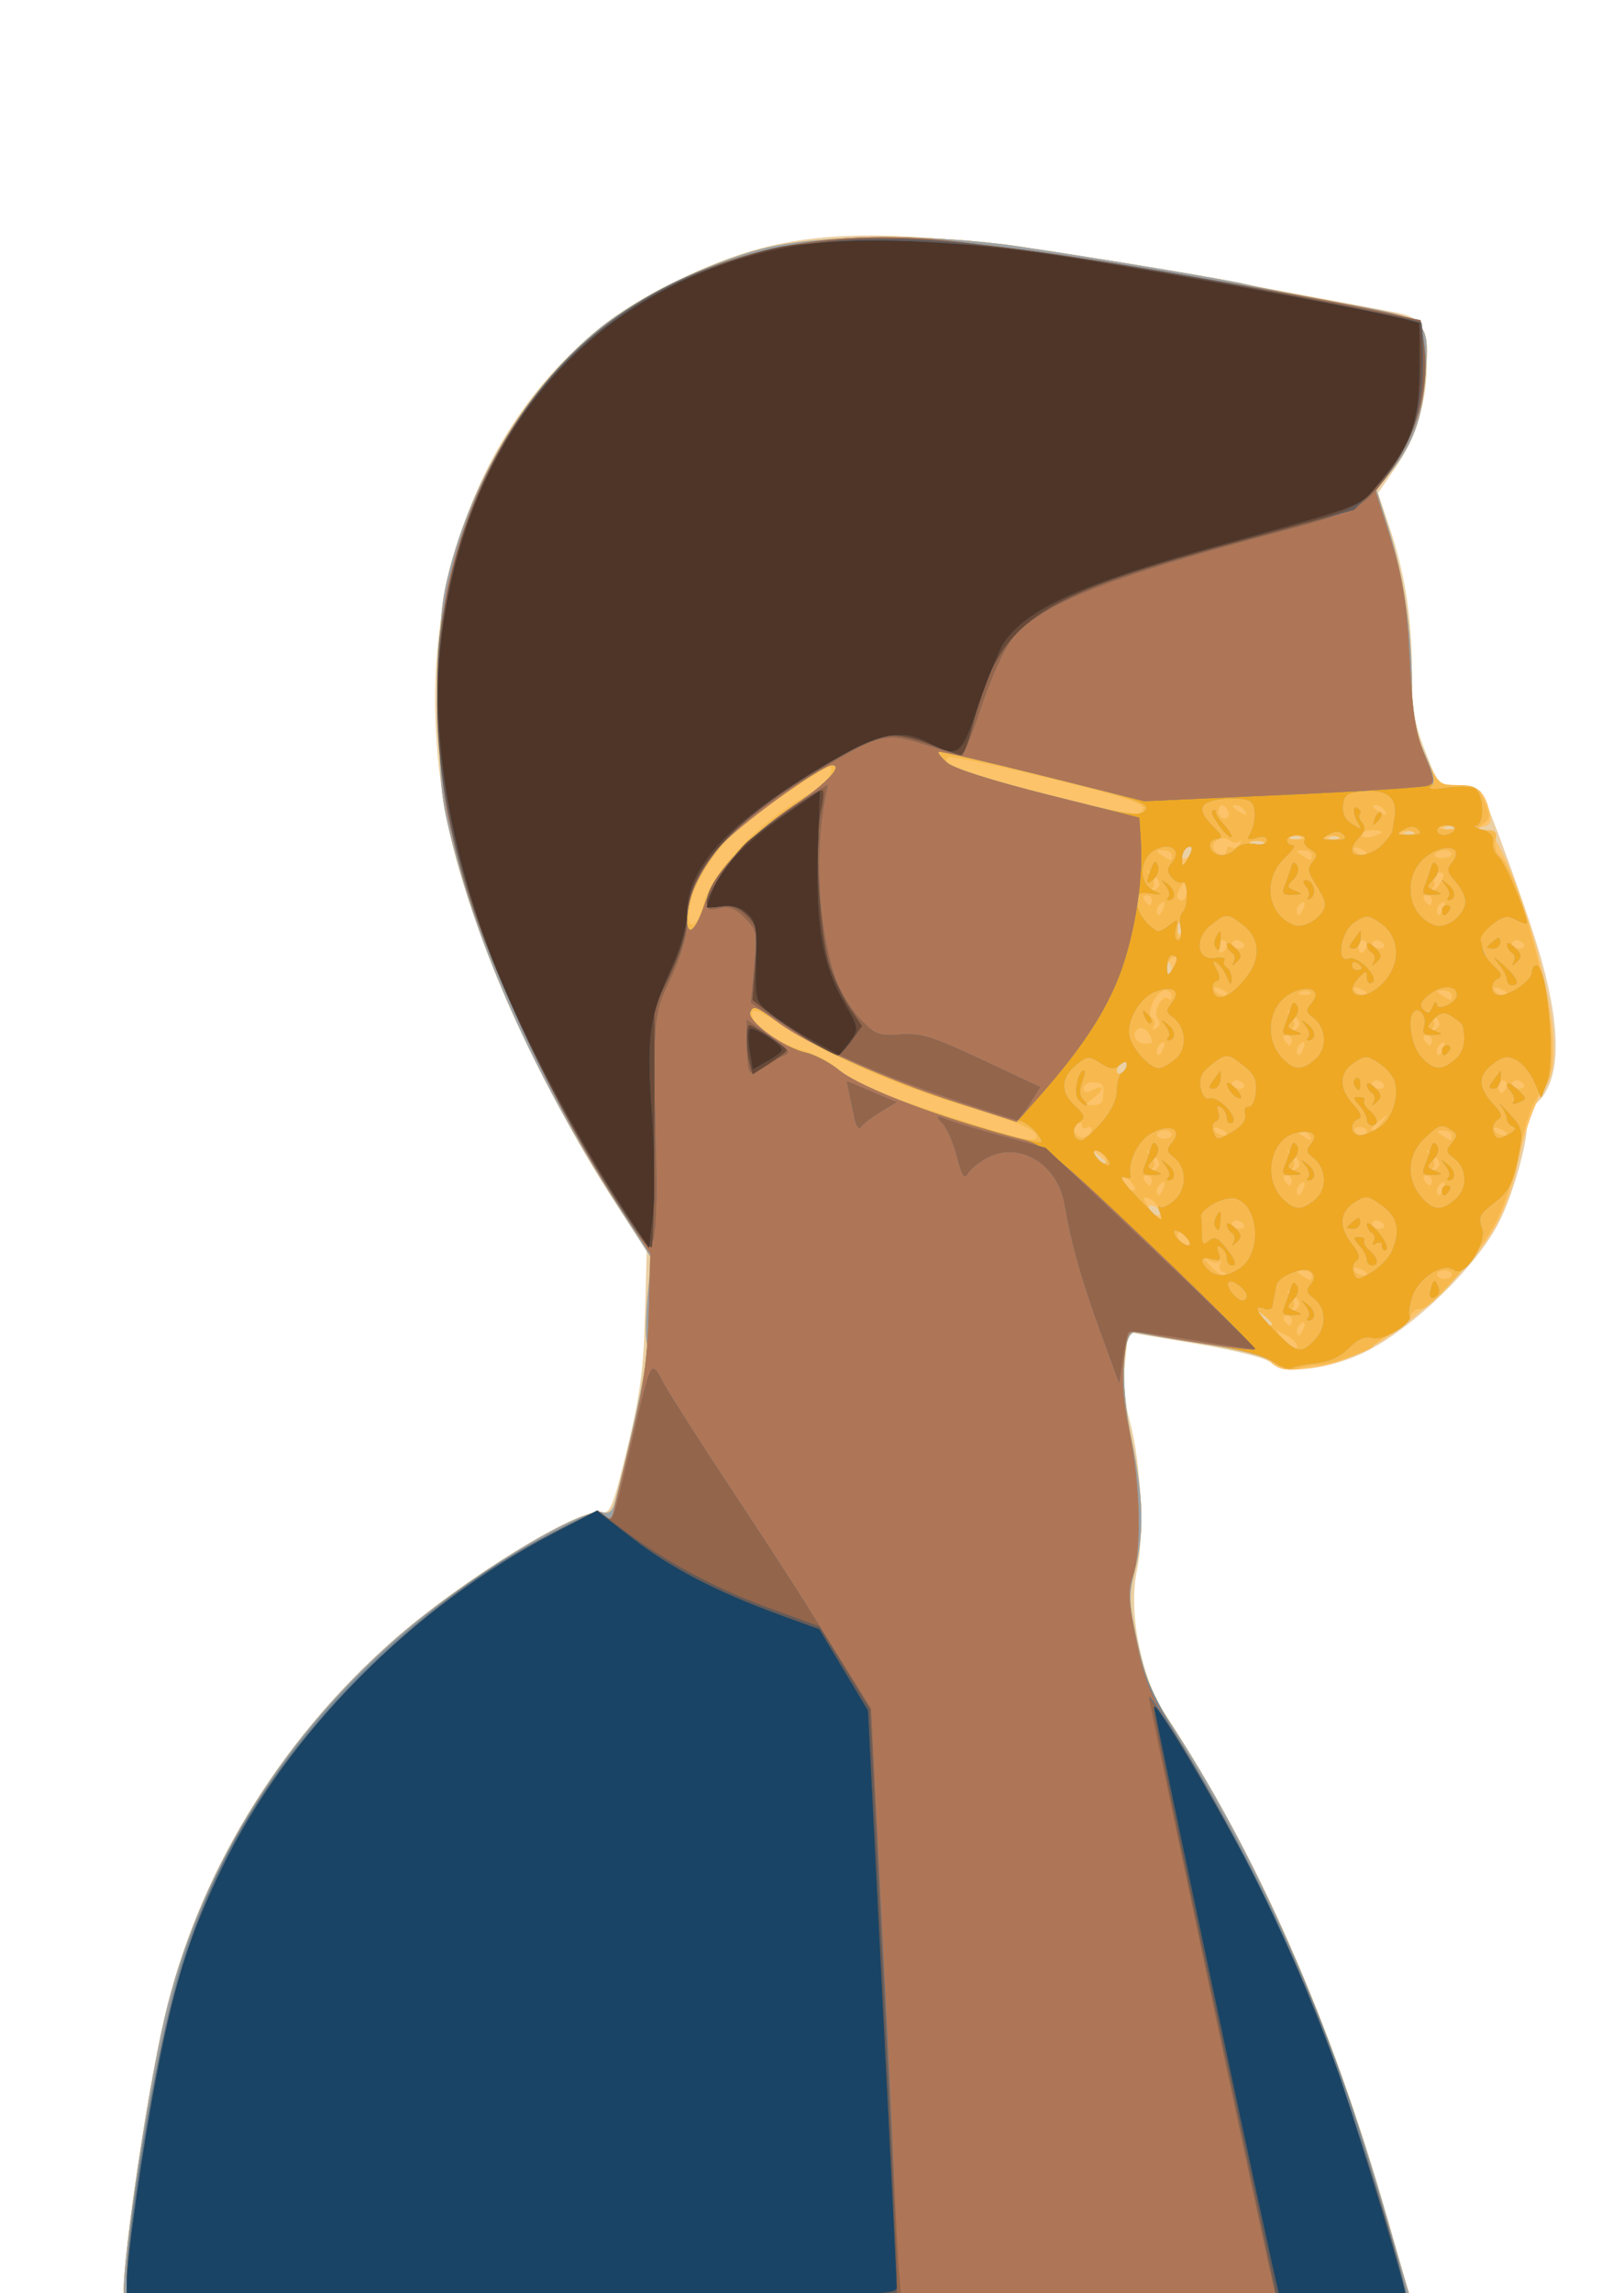
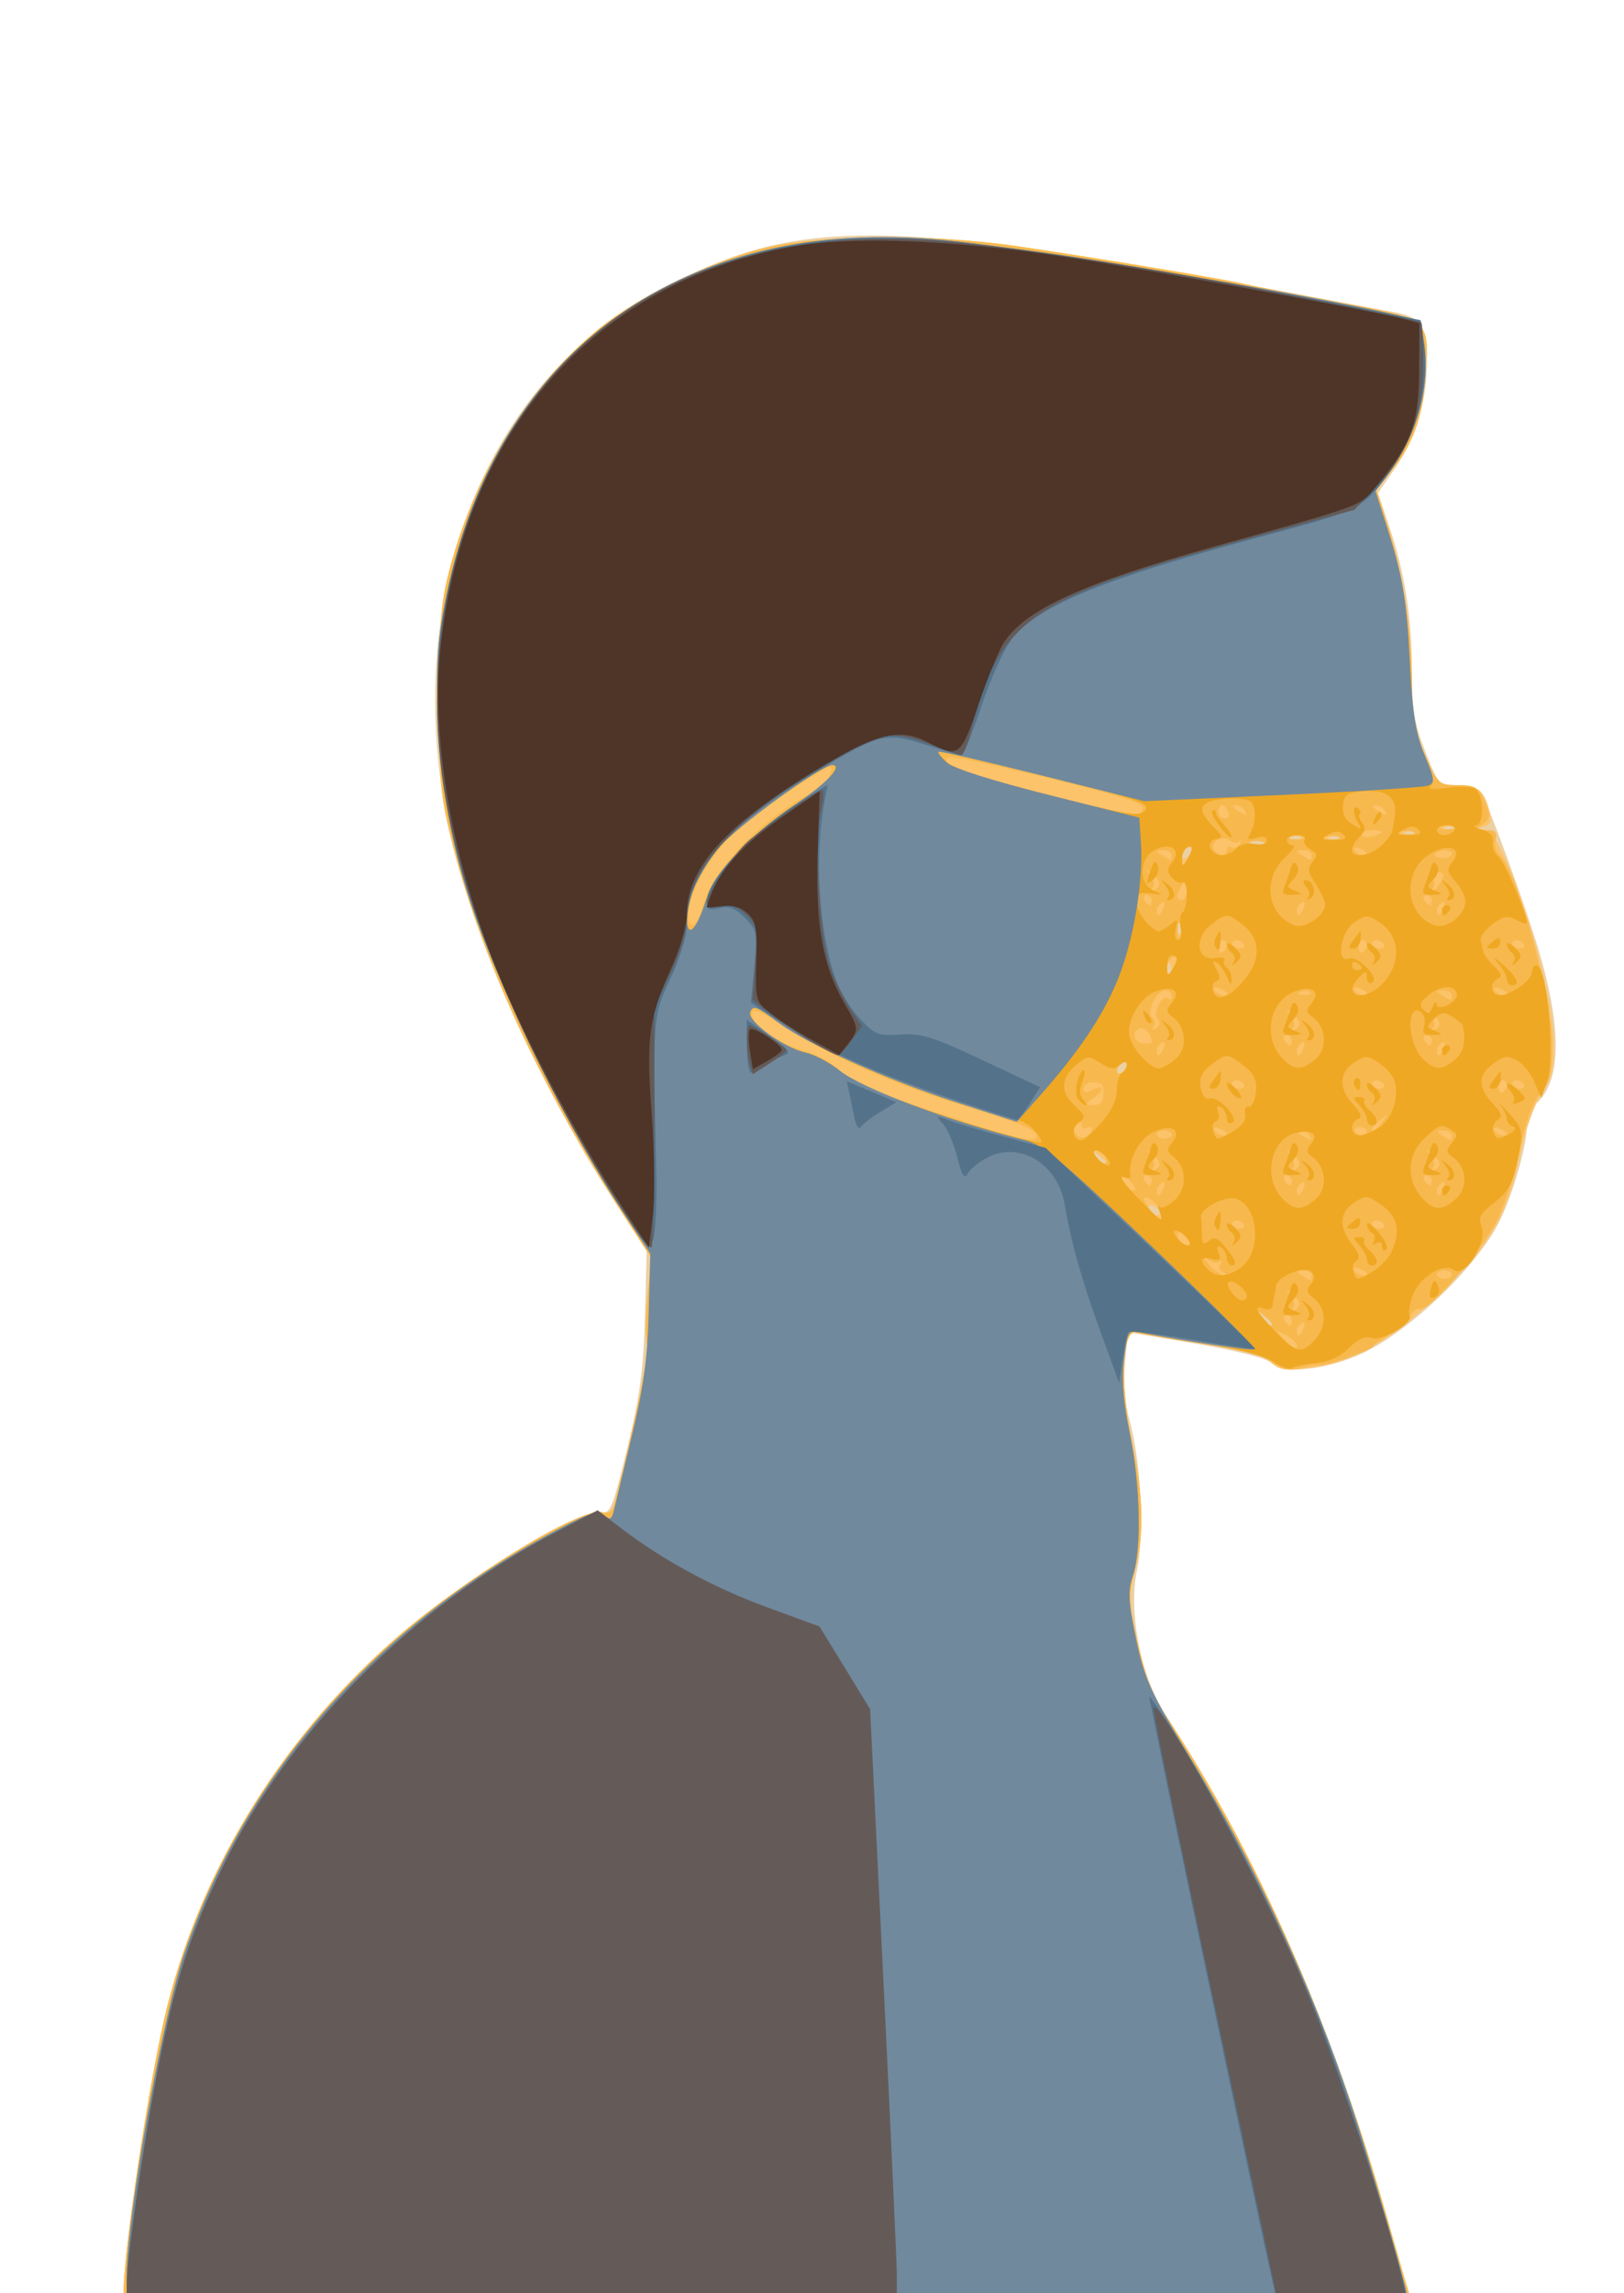
<svg xmlns="http://www.w3.org/2000/svg" xmlns:ns1="http://www.inkscape.org/namespaces/inkscape" xmlns:ns2="http://sodipodi.sourceforge.net/DTD/sodipodi-0.dtd" viewBox="0 0 467.645 660" id="svg4303" version="1.1" ns1:version="0.91 r13725" ns2:docname="putonfacemaskear-cdc.svg" width="467.645" height="660">
  <defs id="defs4309" />
  <ns2:namedview pagecolor="#ffffff" bordercolor="#666666" borderopacity="1" objecttolerance="10" gridtolerance="10" guidetolerance="10" ns1:pageopacity="0" ns1:pageshadow="2" ns1:window-width="1916" ns1:window-height="1035" id="namedview4307" showgrid="false" fit-margin-top="0" fit-margin-left="0" fit-margin-right="0" fit-margin-bottom="0" ns1:zoom="0.85313955" ns1:cx="175.11091" ns1:cy="91.979079" ns1:window-x="4" ns1:window-y="7" ns1:window-maximized="0" ns1:current-layer="svg4303" />
  <g id="g6444" transform="matrix(1.44,0,0,1.44,-118.254,-292.814)">
    <path style="fill:#ebd0a4" d="m 107.033,662.382 c -1.168,-1.89 4.208,-39.431 7.971,-55.654 6.582,-28.381 22.704,-55.06 45.456,-75.221 13.899,-12.316 37.807,-27.052 42.079,-25.934 1.567,0.41 2.232,-1.276 5,-12.669 2.56,-10.536 3.263,-15.76 3.548,-26.348 l 0.356,-13.207 -7.031,-10.793 c -14.118,-21.671 -28.295,-53.661 -32.482,-73.293 -10.072,-47.227 7.623,-91.063 44.03,-109.078 28.567,-14.135 44.637,-13.51 145.5,5.66 4.849,0.922 6,2.826 6,9.928 0,7.888 -2.158,15.042 -6.396,21.204 l -3.377,4.91 2.326,6.938 c 3.08,9.189 4.431,17.986 4.44,28.914 0.006,7.338 0.492,10.211 2.666,15.75 2.619,6.676 2.712,6.775 6.378,6.775 2.046,0 4.146,0.562 4.667,1.25 1.385,1.828 9.903,25.349 12.26,33.855 4.031,14.547 3.692,24.183 -0.999,28.429 -1.079,0.977 -1.962,2.962 -1.962,4.411 0,4.119 -2.809,13.885 -5.583,19.407 -4.434,8.828 -17.408,21.366 -26.911,26.007 -6.878,3.359 -15.954,4.451 -18.423,2.216 -1.16,-1.049 -6.833,-2.509 -15.341,-3.946 l -13.501,-2.28 -0.609,6.076 c -0.411,4.093 -0.111,7.87 0.917,11.576 2.265,8.161 2.981,22.796 1.465,29.94 -1.759,8.29 0.778,21.23 5.63,28.718 19.001,29.322 33.147,61.424 44.435,100.842 2.205,7.7 4.201,14.562 4.435,15.25 0.339,0.996 -25.697,1.25 -127.984,1.25 -72.953,0 -128.645,-0.38 -128.954,-0.881 z" id="path6470" ns1:connector-curvature="0" />
    <path style="fill:#fcc36a" d="m 107.033,662.382 c -1.168,-1.89 4.208,-39.431 7.971,-55.654 6.582,-28.381 22.704,-55.06 45.456,-75.221 13.999,-12.405 37.811,-27.051 42.14,-25.918 1.383,0.362 2.043,-0.202 2.542,-2.169 4.147,-16.362 6.914,-29.998 6.386,-31.462 -0.358,-0.992 -0.321,-5.266 0.083,-9.497 l 0.735,-7.693 -5.806,-9.003 c -16.474,-25.545 -27.78,-50.022 -33.722,-73.003 -2.627,-10.159 -2.844,-12.414 -2.844,-29.5 3.5e-4,-16.151 0.292,-19.579 2.294,-27 5.016,-18.589 16.154,-36.311 29.727,-47.297 7.765,-6.285 21.786,-13.156 32.465,-15.907 11.111,-2.863 33.883,-3.06 51.5,-0.446 17.061,2.531 41.382,6.59 45.5,7.593 1.925,0.469 10.41,2.119 18.855,3.666 17.868,3.274 17.688,3.114 16.836,14.954 -0.581,8.072 -2.484,13.316 -6.781,18.683 l -2.999,3.747 2.462,7.794 c 2.967,9.391 4.627,20.593 4.627,31.218 0,6.286 0.527,9.077 2.631,13.928 2.547,5.874 2.749,6.066 6.378,6.066 4.087,0 5.478,1.106 6.497,5.166 0.52,2.074 0.264,2.758 -1.17,3.128 -1.615,0.417 -1.589,0.488 0.217,0.59 3.79,0.214 13.434,29.753 13.77,42.178 0.149,5.522 -0.227,7.186 -2.376,10.5 -1.404,2.166 -3.305,7.472 -4.224,11.792 -2.68,12.595 -5.68,17.942 -15.508,27.644 -9.854,9.728 -18,14.457 -26.791,15.555 -4.685,0.585 -5.871,0.392 -7.729,-1.258 -1.561,-1.387 -5.514,-2.449 -13.694,-3.68 -6.325,-0.952 -12.234,-1.942 -13.13,-2.202 -2.826,-0.818 -3.285,10.242 -0.896,21.587 2.368,11.244 2.542,18.578 0.618,25.996 -1.276,4.92 -1.223,6.282 0.56,14.456 1.388,6.361 2.982,10.55 5.402,14.194 18.293,27.559 33.213,61.356 44.524,100.854 2.205,7.7 4.201,14.562 4.435,15.25 0.339,0.996 -25.697,1.25 -127.984,1.25 -72.953,0 -128.645,-0.38 -128.954,-0.881 z M 336.459,467.886 c 0,-0.208 -0.787,-0.995 -1.75,-1.75 -1.586,-1.244 -1.621,-1.208 -0.378,0.378 1.306,1.666 2.128,2.195 2.128,1.372 z m -22.5,-22.622 c -0.34,-0.55 -1.068,-1 -1.618,-1 -0.55,0 -0.722,0.45 -0.382,1 0.34,0.55 1.068,1 1.618,1 0.55,0 0.722,-0.45 0.382,-1 z m -10.5,-9.378 c 0,-0.208 -0.787,-0.995 -1.75,-1.75 -1.586,-1.244 -1.621,-1.208 -0.378,0.378 1.306,1.666 2.128,2.195 2.128,1.372 z m 4,-19.74 c 0,-0.55 -0.45,-0.722 -1,-0.382 -0.55,0.34 -1,1.068 -1,1.618 0,0.55 0.45,0.722 1,0.382 0.55,-0.34 1,-1.068 1,-1.618 z m 8.683,-20.069 c -0.319,-0.798 -0.556,-0.561 -0.604,0.604 -0.043,1.054 0.193,1.645 0.525,1.312 0.332,-0.332 0.368,-1.195 0.079,-1.917 z m 2,-8 c -0.319,-0.798 -0.556,-0.561 -0.604,0.604 -0.043,1.054 0.193,1.645 0.525,1.312 0.332,-0.332 0.368,-1.195 0.079,-1.917 z m 2.317,-14.931 c 0,-0.55 -0.45,-0.722 -1,-0.382 -0.55,0.34 -1,1.068 -1,1.618 0,0.55 0.45,0.722 1,0.382 0.55,-0.34 1,-1.068 1,-1.618 z m 14.25,-1.544 c -0.688,-0.277 -1.812,-0.277 -2.5,0 -0.688,0.277 -0.125,0.504 1.25,0.504 1.375,0 1.938,-0.227 1.25,-0.504 z m 7.479,-0.942 c -0.332,-0.332 -1.195,-0.368 -1.917,-0.079 -0.798,0.319 -0.561,0.556 0.604,0.604 1.054,0.043 1.645,-0.193 1.312,-0.525 z m 8,0 c -0.332,-0.332 -1.195,-0.368 -1.917,-0.079 -0.798,0.319 -0.561,0.556 0.604,0.604 1.054,0.043 1.645,-0.193 1.312,-0.525 z m 15,-1 c -0.332,-0.332 -1.195,-0.368 -1.917,-0.079 -0.798,0.319 -0.561,0.556 0.604,0.604 1.054,0.043 1.645,-0.193 1.312,-0.525 z m 8,-1 c -0.332,-0.332 -1.195,-0.368 -1.917,-0.079 -0.798,0.319 -0.561,0.556 0.604,0.604 1.054,0.043 1.645,-0.193 1.312,-0.525 z" id="path6468" ns1:connector-curvature="0" />
    <path style="fill:#f7b94e" d="m 107.033,662.382 c -1.168,-1.89 4.208,-39.431 7.971,-55.654 6.582,-28.381 22.704,-55.06 45.456,-75.221 13.999,-12.405 37.811,-27.051 42.14,-25.918 1.383,0.362 2.043,-0.202 2.542,-2.169 4.147,-16.362 6.914,-29.998 6.386,-31.462 -0.358,-0.992 -0.321,-5.266 0.083,-9.497 l 0.735,-7.693 -5.806,-9.003 c -16.474,-25.545 -27.78,-50.022 -33.722,-73.003 -2.627,-10.159 -2.844,-12.414 -2.844,-29.5 3.5e-4,-16.151 0.292,-19.579 2.294,-27 5.016,-18.589 16.154,-36.311 29.727,-47.297 7.765,-6.285 21.786,-13.156 32.465,-15.907 11.111,-2.863 33.883,-3.06 51.5,-0.446 17.061,2.531 41.382,6.59 45.5,7.593 1.925,0.469 10.41,2.119 18.855,3.666 17.868,3.274 17.688,3.114 16.836,14.954 -0.581,8.072 -2.484,13.316 -6.781,18.683 l -2.999,3.747 2.462,7.794 c 2.967,9.391 4.627,20.593 4.627,31.218 0,6.286 0.527,9.077 2.631,13.928 2.577,5.941 2.711,6.066 6.548,6.066 3.467,0 4.078,0.374 5.314,3.25 1.237,2.879 1.21,3.393 -0.239,4.5 -1.455,1.112 -1.38,1.25 0.672,1.25 1.801,0 2.195,0.431 1.794,1.963 -0.282,1.08 0.058,2.437 0.755,3.016 3.512,2.914 10.525,28.305 10.525,38.104 0,5.649 -0.39,7.229 -2.366,9.59 -1.556,1.859 -2.946,5.701 -4.061,11.225 -0.932,4.619 -3.003,10.991 -4.602,14.159 -3.164,6.268 -13.58,18.24 -15.355,17.648 -0.606,-0.202 -1.554,0.498 -2.109,1.554 -0.554,1.057 -2.358,2.668 -4.008,3.581 -1.65,0.913 -3.141,1.97 -3.314,2.35 -0.379,0.836 -9.588,3.974 -10.816,3.685 -0.479,-0.112 -2.144,0.152 -3.701,0.588 -2.12,0.594 -3.501,0.309 -5.5,-1.134 -1.739,-1.255 -6.679,-2.54 -14.17,-3.686 -6.325,-0.968 -12.234,-1.972 -13.13,-2.232 -2.826,-0.818 -3.285,10.242 -0.896,21.587 2.368,11.244 2.542,18.578 0.618,25.996 -1.276,4.92 -1.223,6.282 0.56,14.456 1.388,6.361 2.982,10.55 5.402,14.194 18.293,27.559 33.213,61.356 44.524,100.854 2.205,7.7 4.201,14.562 4.435,15.25 0.339,0.996 -25.697,1.25 -127.984,1.25 -72.953,0 -128.645,-0.38 -128.954,-0.881 z M 341.459,472.298 c 0,-0.531 -1.012,-1.496 -2.25,-2.146 -2.238,-1.174 -2.24,-1.169 -0.345,0.965 2.116,2.384 2.595,2.601 2.595,1.181 z m 1.382,-3.587 c 0.341,-0.89 0.174,-1.291 -0.393,-0.941 -0.544,0.336 -0.989,1.034 -0.989,1.552 0,1.438 0.717,1.121 1.382,-0.611 z m -6.382,-0.826 c 0,-0.208 -0.787,-0.995 -1.75,-1.75 -1.586,-1.244 -1.621,-1.208 -0.378,0.378 1.306,1.666 2.128,2.195 2.128,1.372 z m 4,-0.622 c 0,-0.55 -0.477,-1 -1.059,-1 -0.582,0 -0.781,0.45 -0.441,1 0.34,0.55 0.816,1 1.059,1 0.243,0 0.441,-0.45 0.441,-1 z m 1.43,-2.887 c 0.301,-0.488 -0.235,-1.5 -1.191,-2.25 -1.536,-1.204 -1.594,-1.178 -0.498,0.229 0.683,0.876 0.945,1.888 0.583,2.25 -0.362,0.362 -0.385,0.658 -0.05,0.658 0.334,0 0.854,-0.399 1.156,-0.887 z m 2.57,-6.113 c 0,-0.55 -0.787,-0.993 -1.75,-0.985 -1.496,0.013 -1.532,0.156 -0.25,0.985 1.887,1.22 2,1.22 2,0 z m 28,-0.167 c 0,-0.458 -0.675,-0.833 -1.5,-0.833 -0.825,0 -1.5,0.375 -1.5,0.833 0,0.458 0.675,0.833 1.5,0.833 0.825,0 1.5,-0.375 1.5,-0.833 z m -45.756,-0.498 c -0.691,-0.279 -0.956,-1.031 -0.59,-1.671 0.367,-0.641 0.298,-0.831 -0.152,-0.423 -0.45,0.408 -1.535,0.19 -2.41,-0.483 -0.975,-0.75 -0.854,-0.359 0.313,1.009 1.048,1.228 2.398,2.197 3,2.154 0.626,-0.045 0.557,-0.296 -0.161,-0.585 z m 28.756,0.271 c 0,-0.216 -0.698,-0.661 -1.552,-0.989 -0.89,-0.341 -1.291,-0.174 -0.941,0.393 0.587,0.95 2.493,1.405 2.493,0.596 z m -36.02,-7.131 c -0.696,-0.838 -1.471,-1.318 -1.723,-1.067 -0.693,0.694 0.716,2.591 1.924,2.591 0.663,0 0.587,-0.574 -0.202,-1.524 z m 11.417,-2.643 c -0.283,-0.458 -0.938,-0.833 -1.456,-0.833 -0.518,0 -0.941,0.375 -0.941,0.833 0,0.458 0.655,0.833 1.456,0.833 0.801,0 1.224,-0.375 0.941,-0.833 z m 28,0 c -0.283,-0.458 -0.938,-0.833 -1.456,-0.833 -0.518,0 -0.941,0.375 -0.941,0.833 0,0.458 0.655,0.833 1.456,0.833 0.801,0 1.224,-0.375 0.941,-0.833 z m -44.951,-3.113 c -0.33,-0.861 -1.264,-1.82 -2.075,-2.132 -0.974,-0.374 -1.234,-0.145 -0.767,0.673 2.125,3.719 4.098,4.732 2.842,1.459 z m 0.935,-4.272 c 0.341,-0.89 0.174,-1.291 -0.393,-0.941 -0.544,0.336 -0.989,1.034 -0.989,1.552 0,1.438 0.717,1.121 1.382,-0.611 z m 28,0 c 0.341,-0.89 0.174,-1.291 -0.393,-0.941 -0.544,0.336 -0.989,1.034 -0.989,1.552 0,1.438 0.717,1.121 1.382,-0.611 z m 28,0 c 0.341,-0.89 0.174,-1.291 -0.393,-0.941 -0.544,0.336 -0.989,1.034 -0.989,1.552 0,1.438 0.717,1.121 1.382,-0.611 z m -62.402,-0.972 c -0.696,-0.838 -1.471,-1.318 -1.723,-1.067 -0.693,0.694 0.716,2.591 1.924,2.591 0.663,0 0.587,-0.574 -0.202,-1.524 z m 4.02,-0.476 c 0,-0.55 -0.477,-1 -1.059,-1 -0.582,0 -0.781,0.45 -0.441,1 0.34,0.55 0.816,1 1.059,1 0.243,0 0.441,-0.45 0.441,-1 z m 28,0 c 0,-0.55 -0.477,-1 -1.059,-1 -0.582,0 -0.781,0.45 -0.441,1 0.34,0.55 0.816,1 1.059,1 0.243,0 0.441,-0.45 0.441,-1 z m 28,0 c 0,-0.55 -0.477,-1 -1.059,-1 -0.582,0 -0.781,0.45 -0.441,1 0.34,0.55 0.816,1 1.059,1 0.243,0 0.441,-0.45 0.441,-1 z m -54.57,-2.887 c 0.301,-0.488 -0.235,-1.5 -1.191,-2.25 -1.536,-1.204 -1.594,-1.178 -0.498,0.229 0.683,0.876 0.945,1.888 0.583,2.25 -0.362,0.362 -0.385,0.658 -0.05,0.658 0.334,0 0.854,-0.399 1.156,-0.887 z m 28,0 c 0.301,-0.488 -0.235,-1.5 -1.191,-2.25 -1.536,-1.204 -1.594,-1.178 -0.498,0.229 0.683,0.876 0.945,1.888 0.583,2.25 -0.362,0.362 -0.385,0.658 -0.05,0.658 0.334,0 0.854,-0.399 1.156,-0.887 z m 28,0 c 0.301,-0.488 -0.235,-1.5 -1.191,-2.25 -1.536,-1.204 -1.594,-1.178 -0.498,0.229 0.683,0.876 0.945,1.888 0.583,2.25 -0.362,0.362 -0.385,0.658 -0.05,0.658 0.334,0 0.854,-0.399 1.156,-0.887 z m -66.889,-2.047 c -0.363,-0.587 -1.138,-1.067 -1.723,-1.067 -0.663,0 -0.587,0.574 0.202,1.524 1.372,1.653 2.597,1.284 1.521,-0.458 z m -13.541,-3.898 c 0,-1.273 -3.549,-2.746 -14.822,-6.153 -13.146,-3.973 -26.566,-9.876 -35.316,-15.537 -5.453,-3.528 -6.86,-4.084 -6.854,-2.709 0.008,2.109 5.466,5.969 10.344,7.316 1.973,0.545 4.838,2.031 6.368,3.303 4.19,3.485 6.268,4.392 22.151,9.673 14.651,4.871 18.13,5.659 18.13,4.106 z m 11,-1.335 c 0,-0.524 -0.45,-0.674 -1,-0.334 -0.55,0.34 -1,0.115 -1,-0.5 0,-0.615 -0.43,-0.852 -0.956,-0.527 -1.461,0.903 -0.075,3.476 1.539,2.857 0.779,-0.299 1.417,-0.972 1.417,-1.496 z m 16,0.999 c 0,-0.458 -0.675,-0.833 -1.5,-0.833 -0.825,0 -1.5,0.375 -1.5,0.833 0,0.458 0.675,0.833 1.5,0.833 0.825,0 1.5,-0.375 1.5,-0.833 z m 27.5,0.167 c -0.34,-0.55 -1.154,-0.993 -1.809,-0.985 -0.716,0.009 -0.592,0.402 0.309,0.985 1.921,1.242 2.267,1.242 1.5,0 z m 28.5,0 c 0,-0.55 -0.787,-0.993 -1.75,-0.985 -1.496,0.013 -1.532,0.156 -0.25,0.985 1.887,1.22 2,1.22 2,0 z m -45,-0.393 c 0,-0.216 -0.698,-0.661 -1.552,-0.989 -0.89,-0.341 -1.291,-0.174 -0.941,0.393 0.587,0.95 2.493,1.405 2.493,0.596 z m 28,-0.44 c 0,-0.458 -0.655,-0.833 -1.456,-0.833 -0.801,0 -1.224,0.375 -0.941,0.833 0.283,0.458 0.938,0.833 1.456,0.833 0.518,0 0.941,-0.375 0.941,-0.833 z m 28,0.44 c 0,-0.216 -0.698,-0.661 -1.552,-0.989 -0.89,-0.341 -1.291,-0.174 -0.941,0.393 0.587,0.95 2.493,1.405 2.493,0.596 z m -24.872,-2.357 c 1.244,-1.586 1.208,-1.621 -0.378,-0.378 -1.666,1.306 -2.195,2.128 -1.372,2.128 0.208,0 0.995,-0.787 1.75,-1.75 z m -55.978,-4.25 c 0.442,-2.943 0.17,-3.509 -1.733,-3.605 -1.146,-0.058 -2.083,0.48 -2.083,1.196 0,0.952 0.492,1.038 1.833,0.32 2.333,-1.248 2.391,-0.055 0.083,1.697 -1.667,1.265 -1.667,1.33 0,1.36 0.963,0.018 1.817,-0.418 1.9,-0.968 z m 80.85,-3.059 c 0,-0.518 -0.375,-0.941 -0.833,-0.941 -0.458,0 -0.833,0.655 -0.833,1.456 0,0.801 0.375,1.224 0.833,0.941 0.458,-0.283 0.833,-0.938 0.833,-1.456 z m -52.603,-0.108 c -0.283,-0.458 -0.938,-0.833 -1.456,-0.833 -0.518,0 -0.941,0.375 -0.941,0.833 0,0.458 0.655,0.833 1.456,0.833 0.801,0 1.224,-0.375 0.941,-0.833 z m 28,0 c -0.283,-0.458 -0.938,-0.833 -1.456,-0.833 -0.518,0 -0.941,0.375 -0.941,0.833 0,0.458 0.655,0.833 1.456,0.833 0.801,0 1.224,-0.375 0.941,-0.833 z m 28,0 c -0.283,-0.458 -0.938,-0.833 -1.456,-0.833 -0.518,0 -0.941,0.375 -0.941,0.833 0,0.458 0.655,0.833 1.456,0.833 0.801,0 1.224,-0.375 0.941,-0.833 z m -79.397,-3.951 c 0,-0.55 -0.45,-0.722 -1,-0.382 -0.55,0.34 -1,1.068 -1,1.618 0,0.55 0.45,0.722 1,0.382 0.55,-0.34 1,-1.068 1,-1.618 z m 7.382,-3.434 c 0.341,-0.89 0.174,-1.291 -0.393,-0.941 -0.544,0.336 -0.989,1.034 -0.989,1.552 0,1.438 0.717,1.121 1.382,-0.611 z m 28,0 c 0.341,-0.89 0.174,-1.291 -0.393,-0.941 -0.544,0.336 -0.989,1.034 -0.989,1.552 0,1.438 0.717,1.121 1.382,-0.611 z m 28,0 c 0.341,-0.89 0.174,-1.291 -0.393,-0.941 -0.544,0.336 -0.989,1.034 -0.989,1.552 0,1.438 0.717,1.121 1.382,-0.611 z m -58.382,-1.033 c 0,-1.58 -1.454,-3.178 -2.52,-2.769 -1.713,0.657 -0.882,3.021 1.063,3.021 0.801,0 1.457,-0.113 1.457,-0.252 z m 28,-0.415 c 0,-0.55 -0.477,-1 -1.059,-1 -0.582,0 -0.781,0.45 -0.441,1 0.34,0.55 0.816,1 1.059,1 0.243,0 0.441,-0.45 0.441,-1 z m 28,0 c 0,-0.55 -0.477,-1 -1.059,-1 -0.582,0 -0.781,0.45 -0.441,1 0.34,0.55 0.816,1 1.059,1 0.243,0 0.441,-0.45 0.441,-1 z m -54.869,-4.342 c -1.063,-1.281 1.076,-5.117 2.218,-3.976 0.358,0.358 0.651,0.126 0.651,-0.516 0,-0.642 -0.603,-1.167 -1.339,-1.167 -1.733,0 -3.949,4.704 -2.607,5.533 0.538,0.333 0.677,1.093 0.308,1.69 -0.41,0.663 -0.203,0.796 0.532,0.342 0.792,-0.49 0.873,-1.141 0.237,-1.907 z m 28.299,1.455 c 0.301,-0.488 -0.235,-1.5 -1.191,-2.25 -1.536,-1.204 -1.594,-1.178 -0.498,0.229 0.683,0.876 0.945,1.888 0.583,2.25 -0.362,0.362 -0.385,0.658 -0.05,0.658 0.334,0 0.854,-0.399 1.156,-0.887 z m 28,0 c 0.301,-0.488 -0.235,-1.5 -1.191,-2.25 -1.536,-1.204 -1.594,-1.178 -0.498,0.229 0.683,0.876 0.945,1.888 0.583,2.25 -0.362,0.362 -0.385,0.658 -0.05,0.658 0.334,0 0.854,-0.399 1.156,-0.887 z m 2.57,-6.113 c 0,-0.55 -0.787,-0.993 -1.75,-0.985 -1.496,0.013 -1.532,0.156 -0.25,0.985 1.887,1.22 2,1.22 2,0 z m -45,-0.393 c 0,-0.216 -0.698,-0.661 -1.552,-0.989 -0.89,-0.341 -1.291,-0.174 -0.941,0.393 0.587,0.95 2.493,1.405 2.493,0.596 z m 16.729,-0.211 c -0.332,-0.332 -1.195,-0.368 -1.917,-0.079 -0.798,0.319 -0.561,0.556 0.604,0.604 1.054,0.043 1.645,-0.193 1.312,-0.525 z m 11.271,0.211 c 0,-0.216 -0.698,-0.661 -1.552,-0.989 -0.89,-0.341 -1.291,-0.174 -0.941,0.393 0.587,0.95 2.493,1.405 2.493,0.596 z m 28,0 c 0,-0.216 -0.698,-0.661 -1.552,-0.989 -0.89,-0.341 -1.291,-0.174 -0.941,0.393 0.587,0.95 2.493,1.405 2.493,0.596 z m -66.015,-6.916 c 0.008,-0.445 -0.435,-0.531 -0.985,-0.191 -0.55,0.34 -0.993,1.379 -0.985,2.309 0.013,1.457 0.149,1.484 0.985,0.191 0.533,-0.825 0.976,-1.864 0.985,-2.309 z m 10.015,-2.75 c 0,-0.518 -0.375,-0.941 -0.833,-0.941 -0.458,0 -0.833,0.655 -0.833,1.456 0,0.801 0.375,1.224 0.833,0.941 0.458,-0.283 0.833,-0.938 0.833,-1.456 z m 28,0 c 0,-0.518 -0.375,-0.941 -0.833,-0.941 -0.458,0 -0.833,0.655 -0.833,1.456 0,0.801 0.375,1.224 0.833,0.941 0.458,-0.283 0.833,-0.938 0.833,-1.456 z m -24.603,-0.108 c -0.283,-0.458 -0.938,-0.833 -1.456,-0.833 -0.518,0 -0.941,0.375 -0.941,0.833 0,0.458 0.655,0.833 1.456,0.833 0.801,0 1.224,-0.375 0.941,-0.833 z m 28,0 c -0.283,-0.458 -0.938,-0.833 -1.456,-0.833 -0.518,0 -0.941,0.375 -0.941,0.833 0,0.458 0.655,0.833 1.456,0.833 0.801,0 1.224,-0.375 0.941,-0.833 z m 28,0 c -0.283,-0.458 -0.938,-0.833 -1.456,-0.833 -0.518,0 -0.941,0.375 -0.941,0.833 0,0.458 0.655,0.833 1.456,0.833 0.801,0 1.224,-0.375 0.941,-0.833 z m -68.735,-4.083 c -0.277,-0.688 -0.504,-0.125 -0.504,1.25 0,1.375 0.227,1.938 0.504,1.25 0.277,-0.688 0.277,-1.812 0,-2.5 z m -95.383,-3.747 c 1.831,-7.065 11.8,-17.373 21.808,-22.548 2.376,-1.229 4.506,-4.196 3.636,-5.065 -0.584,-0.584 -15.138,9.267 -18.806,12.729 -4.879,4.605 -8.57,10.603 -9.376,15.237 -0.857,4.926 1.448,4.63 2.738,-0.352 z m 92.103,0.445 c 0.341,-0.89 0.174,-1.291 -0.393,-0.941 -0.544,0.336 -0.989,1.034 -0.989,1.552 0,1.438 0.717,1.121 1.382,-0.611 z m 28,0 c 0.341,-0.89 0.174,-1.291 -0.393,-0.941 -0.544,0.336 -0.989,1.034 -0.989,1.552 0,1.438 0.717,1.121 1.382,-0.611 z m 28,0 c 0.341,-0.89 0.174,-1.291 -0.393,-0.941 -0.544,0.336 -0.989,1.034 -0.989,1.552 0,1.438 0.717,1.121 1.382,-0.611 z m -58.382,-1.448 c 0,-0.55 -0.477,-1 -1.059,-1 -0.582,0 -0.781,0.45 -0.441,1 0.34,0.55 0.816,1 1.059,1 0.243,0 0.441,-0.45 0.441,-1 z m 56,0 c 0,-0.55 -0.477,-1 -1.059,-1 -0.582,0 -0.781,0.45 -0.441,1 0.34,0.55 0.816,1 1.059,1 0.243,0 0.441,-0.45 0.441,-1 z m -49.015,-2.25 c -0.012,-1.819 -0.201,-1.963 -0.985,-0.75 -1.253,1.939 -1.253,3 0,3 0.55,0 0.993,-1.012 0.985,-2.25 z m -5.555,-0.637 c 0.301,-0.488 -0.235,-1.5 -1.191,-2.25 -1.536,-1.204 -1.594,-1.178 -0.498,0.229 0.683,0.876 0.945,1.888 0.583,2.25 -0.362,0.362 -0.385,0.658 -0.05,0.658 0.334,0 0.854,-0.399 1.156,-0.887 z m 56.455,-0.899 c 0.759,-1.418 0.571,-1.786 -0.909,-1.786 -1.271,0 -1.567,0.359 -0.929,1.128 0.515,0.62 0.64,1.424 0.278,1.786 -0.362,0.362 -0.374,0.658 -0.026,0.658 0.347,0 1.062,-0.804 1.587,-1.786 z m -49.901,-6.523 c 0.008,-0.445 -0.435,-0.531 -0.985,-0.191 -0.55,0.34 -0.993,1.379 -0.985,2.309 0.013,1.457 0.149,1.484 0.985,0.191 0.533,-0.825 0.976,-1.864 0.985,-2.309 z m -3.985,1.309 c 0,-0.55 -0.787,-0.993 -1.75,-0.985 -1.496,0.013 -1.532,0.156 -0.25,0.985 1.887,1.22 2,1.22 2,0 z m 28,0 c 0,-0.55 -0.787,-0.993 -1.75,-0.985 -1.496,0.013 -1.532,0.156 -0.25,0.985 1.887,1.22 2,1.22 2,0 z m 28,-0.214 c 0,-0.432 -0.648,-0.786 -1.441,-0.786 -0.793,0 -1.66,0.354 -1.927,0.786 -0.267,0.432 0.381,0.786 1.441,0.786 1.06,0 1.927,-0.354 1.927,-0.786 z m -45,-0.845 c 0,-0.582 0.419,-0.8 0.931,-0.484 0.512,0.316 1.259,0.005 1.66,-0.691 0.401,-0.696 0.361,-0.933 -0.089,-0.525 -0.45,0.408 -1.325,0.321 -1.944,-0.193 -1.428,-1.185 -4.046,0.354 -3.128,1.84 0.873,1.412 2.569,1.447 2.569,0.053 z m 28,0.666 c 0,-0.216 -0.698,-0.661 -1.552,-0.989 -0.89,-0.341 -1.291,-0.174 -0.941,0.393 0.587,0.95 2.493,1.405 2.493,0.596 z m -20.75,-2.269 c -0.688,-0.277 -1.812,-0.277 -2.5,0 -0.688,0.277 -0.125,0.504 1.25,0.504 1.375,0 1.938,-0.227 1.25,-0.504 z m 8,-1 c -0.688,-0.277 -1.812,-0.277 -2.5,0 -0.688,0.277 -0.125,0.504 1.25,0.504 1.375,0 1.938,-0.227 1.25,-0.504 z m 7,0 c -0.688,-0.277 -1.812,-0.277 -2.5,0 -0.688,0.277 -0.125,0.504 1.25,0.504 1.375,0 1.938,-0.227 1.25,-0.504 z m 8.75,-0.954 c 0,-0.211 -0.9,-0.383 -2,-0.383 -1.1,0 -2,0.408 -2,0.906 0,0.499 0.9,0.671 2,0.383 1.1,-0.288 2,-0.696 2,-0.906 z m 6.25,-0.046 c -0.688,-0.277 -1.812,-0.277 -2.5,0 -0.688,0.277 -0.125,0.504 1.25,0.504 1.375,0 1.938,-0.227 1.25,-0.504 z m 8,-1 c -0.688,-0.277 -1.812,-0.277 -2.5,0 -0.688,0.277 -0.125,0.504 1.25,0.504 1.375,0 1.938,-0.227 1.25,-0.504 z m -44.952,-3.004 c -0.281,-0.733 -0.839,-1.333 -1.238,-1.333 -0.399,0 -0.726,0.6 -0.726,1.333 0,0.733 0.557,1.333 1.238,1.333 0.681,0 1.008,-0.6 0.726,-1.333 z m -17.005,-0.654 c 0.375,-0.977 -4.565,-2.561 -18.975,-6.084 -10.715,-2.62 -19.753,-4.493 -20.083,-4.163 -1.459,1.459 2.629,3.028 18.408,7.069 19.015,4.869 19.947,5.013 20.651,3.178 z m 20.207,0.321 c -0.34,-0.55 -1.154,-0.993 -1.809,-0.985 -0.716,0.009 -0.592,0.402 0.309,0.985 1.921,1.242 2.267,1.242 1.5,0 z m 28,0 c -0.34,-0.55 -1.154,-0.993 -1.809,-0.985 -0.716,0.009 -0.592,0.402 0.309,0.985 1.921,1.242 2.267,1.242 1.5,0 z" id="path6466" ns1:connector-curvature="0" />
-     <path style="fill:#9da2a7" d="m 107.033,662.382 c -1.168,-1.89 4.208,-39.431 7.971,-55.654 6.582,-28.381 22.704,-55.06 45.456,-75.221 13.999,-12.405 37.811,-27.051 42.14,-25.918 1.383,0.362 2.043,-0.202 2.542,-2.169 4.147,-16.362 6.914,-29.998 6.386,-31.462 -0.358,-0.992 -0.321,-5.266 0.083,-9.497 l 0.735,-7.693 -5.806,-9.003 c -16.474,-25.545 -27.78,-50.022 -33.722,-73.003 -2.627,-10.159 -2.844,-12.414 -2.844,-29.5 3.5e-4,-16.151 0.292,-19.579 2.294,-27 5.016,-18.589 16.154,-36.311 29.727,-47.297 7.765,-6.285 21.786,-13.156 32.465,-15.907 11.111,-2.863 33.883,-3.06 51.5,-0.446 17.061,2.531 41.382,6.59 45.5,7.593 1.925,0.469 10.41,2.119 18.855,3.666 17.868,3.274 17.688,3.114 16.836,14.954 -0.581,8.072 -2.484,13.316 -6.781,18.683 l -2.999,3.747 2.462,7.794 c 2.97,9.401 4.627,20.595 4.627,31.256 0,6.271 0.52,9.075 2.523,13.604 1.979,4.475 2.249,5.9 1.25,6.609 -0.796,0.565 0.291,0.687 2.897,0.324 2.294,-0.319 4.881,-0.307 5.75,0.026 1.927,0.739 2.217,7.341 0.329,7.492 -0.688,0.055 -0.125,0.422 1.25,0.816 1.662,0.477 2.394,1.312 2.185,2.493 -0.173,0.977 0.338,2.297 1.137,2.934 1.184,0.944 5.678,11.416 5.678,13.23 0,0.274 -0.956,-0.014 -2.125,-0.64 -1.736,-0.929 -2.606,-0.769 -4.75,0.876 -1.444,1.107 -2.55,2.39 -2.458,2.852 0.618,3.113 1.05,3.97 2.833,5.619 1.425,1.318 1.641,1.998 0.75,2.368 -1.776,0.737 -1.553,3.352 0.285,3.352 2.249,0 6.465,-3.009 6.465,-4.615 0,-0.762 0.391,-1.385 0.87,-1.385 2.226,0 3.897,18.864 2.09,23.586 l -1.115,2.914 -1.341,-3.171 c -0.738,-1.744 -2.334,-3.703 -3.547,-4.352 -1.834,-0.981 -2.65,-0.845 -4.831,0.805 -3.013,2.28 -2.959,4.633 0.185,8.021 1.725,1.859 1.873,2.466 0.768,3.149 -0.768,0.474 -1.092,1.569 -0.739,2.49 0.529,1.379 0.996,1.449 2.893,0.433 1.391,-0.744 1.782,-1.371 1.015,-1.626 -0.686,-0.229 -1.247,-0.905 -1.247,-1.504 0,-0.598 -0.562,-1.823 -1.25,-2.722 -0.688,-0.899 -0.013,-0.276 1.5,1.383 3.112,3.414 3.148,3.639 1.681,10.477 -0.819,3.819 -1.862,5.588 -4.466,7.574 -2.888,2.203 -3.264,2.942 -2.506,4.934 1.165,3.065 -3.492,10.24 -5.542,8.539 -1.994,-1.654 -7.009,1.461 -8.296,5.154 -0.603,1.73 -0.872,3.509 -0.597,3.954 0.882,1.427 -5.367,5.146 -7.506,4.467 -1.374,-0.436 -2.796,0.183 -4.624,2.011 -1.716,1.716 -3.992,2.764 -6.502,2.994 -2.124,0.194 -4.321,0.638 -4.883,0.985 -0.562,0.347 -2.256,-0.214 -3.765,-1.248 -1.718,-1.177 -7.043,-2.531 -14.243,-3.621 -6.325,-0.958 -12.234,-1.953 -13.13,-2.213 -2.826,-0.818 -3.285,10.242 -0.896,21.587 2.368,11.244 2.542,18.578 0.618,25.996 -1.276,4.92 -1.223,6.282 0.56,14.456 1.388,6.361 2.982,10.55 5.402,14.194 18.293,27.559 33.213,61.356 44.524,100.854 2.205,7.7 4.201,14.562 4.435,15.25 0.339,0.996 -25.697,1.25 -127.984,1.25 -72.953,0 -128.645,-0.38 -128.954,-0.881 z M 345.166,471.013 c 2.354,-2.577 2.153,-6.4 -0.436,-8.294 -1.34,-0.979 -1.446,-1.54 -0.507,-2.672 0.88,-1.061 0.897,-1.724 0.064,-2.557 -1.236,-1.236 -6.718,0.97 -6.952,2.798 -0.069,0.536 -0.237,1.424 -0.375,1.974 -0.138,0.55 -0.306,1.498 -0.375,2.107 -0.069,0.609 -0.8,0.848 -1.625,0.531 -2.446,-0.938 -1.734,0.538 2.203,4.569 4.306,4.409 5.223,4.586 8.004,1.542 z m -1.382,-4.408 c 0.362,-0.362 0.099,-1.374 -0.583,-2.25 -1.097,-1.406 -1.038,-1.433 0.498,-0.229 1.564,1.226 1.586,3.137 0.035,3.137 -0.334,0 -0.312,-0.296 0.05,-0.658 z m -4.818,-2.092 c 0.396,-0.963 0.957,-2.576 1.246,-3.585 0.381,-1.332 0.736,-1.493 1.296,-0.588 0.439,0.71 0.111,1.906 -0.761,2.778 -1.376,1.376 -1.341,1.607 0.341,2.268 1.633,0.642 1.571,0.745 -0.484,0.806 -1.864,0.056 -2.206,-0.296 -1.637,-1.68 z m -7.506,-2.128 c 0,-1.279 -2.94,-3.515 -3.667,-2.789 -0.726,0.726 1.51,3.667 2.789,3.667 0.483,0 0.878,-0.395 0.878,-0.878 z m 28.915,-8.835 c 1.893,-4.154 1.297,-7.001 -1.949,-9.312 -2.85,-2.03 -3.184,-2.063 -5.5,-0.545 -2.996,1.963 -3.149,4.886 -0.436,8.334 1.457,1.852 1.698,2.785 0.854,3.307 -0.646,0.4 -0.888,1.474 -0.538,2.389 0.592,1.542 0.849,1.537 3.561,-0.064 1.607,-0.95 3.411,-2.798 4.008,-4.108 z m -4.915,1.541 c 0,-0.644 -0.677,-1.919 -1.504,-2.833 -1.301,-1.437 -1.307,-1.662 -0.044,-1.662 0.803,0 1.26,0.324 1.015,0.72 -0.245,0.396 0.225,1.276 1.044,1.956 1.705,1.415 1.963,2.991 0.489,2.991 -0.55,0 -1,-0.527 -1,-1.171 z m 3,-2.888 c 0,-0.582 -0.52,-0.738 -1.155,-0.345 -0.689,0.426 -0.884,0.276 -0.484,-0.372 0.369,-0.597 0.213,-1.368 -0.345,-1.714 -0.559,-0.345 -1.016,-1.12 -1.016,-1.722 0,-0.602 0.9,-0.056 2,1.212 1.904,2.195 2.581,4 1.5,4 -0.275,0 -0.5,-0.477 -0.5,-1.059 z m -7,-3.485 c 0,-0.116 0.6,-0.709 1.333,-1.317 0.996,-0.827 1.333,-0.774 1.333,0.211 0,0.725 -0.6,1.317 -1.333,1.317 -0.733,0 -1.333,-0.095 -1.333,-0.211 z m -21.302,8.043 c 4.413,-3.091 3.707,-12.619 -1.03,-13.89 -2.109,-0.566 -7.163,2.159 -6.826,3.68 0.087,0.391 0.158,1.891 0.158,3.334 0,2.086 0.276,2.394 1.348,1.504 1.023,-0.849 1.71,-0.698 2.848,0.628 2.354,2.741 3.014,4.246 1.863,4.246 -0.582,0 -1.059,-0.648 -1.059,-1.441 0,-0.793 -0.526,-1.766 -1.17,-2.164 -0.802,-0.496 -0.955,-0.163 -0.485,1.062 0.548,1.428 0.282,1.679 -1.33,1.258 -2.266,-0.593 -2.611,0.29 -0.815,2.086 1.617,1.617 3.911,1.511 6.498,-0.301 z m -1.329,-5.18 c 0.365,-0.649 0.206,-1.464 -0.353,-1.809 -0.559,-0.345 -1.016,-1.084 -1.016,-1.641 0,-0.557 0.736,-0.276 1.636,0.623 1.323,1.323 1.391,1.862 0.353,2.821 -0.977,0.903 -1.125,0.905 -0.619,0.005 z m -3.745,-3.117 c -0.271,-0.439 -0.093,-1.446 0.397,-2.237 0.671,-1.086 0.848,-0.889 0.721,0.798 -0.183,2.428 -0.364,2.66 -1.118,1.44 z m -5.625,2.298 c -0.685,-0.825 -1.695,-1.5 -2.245,-1.5 -0.558,0 -0.45,0.663 0.245,1.5 0.685,0.825 1.695,1.5 2.245,1.5 0.558,0 0.45,-0.663 -0.245,-1.5 z m -5.446,-5.22 c -0.363,-0.946 -0.332,-1.392 0.069,-0.991 0.401,0.401 1.737,-0.219 2.969,-1.376 2.539,-2.385 2.401,-6.595 -0.283,-8.632 -1.337,-1.015 -1.387,-1.482 -0.3,-2.792 2.217,-2.671 -0.236,-3.94 -3.928,-2.031 -2.827,1.462 -5.068,6.02 -4.305,8.756 0.11,0.393 -0.583,0.431 -1.539,0.086 -0.956,-0.345 0.287,1.452 2.762,3.994 5.007,5.143 5.508,5.471 4.554,2.986 z m 1.771,-6.938 c 0.362,-0.362 0.099,-1.374 -0.583,-2.25 -1.097,-1.406 -1.038,-1.433 0.498,-0.229 1.564,1.226 1.586,3.137 0.035,3.137 -0.334,0 -0.312,-0.296 0.05,-0.658 z m -4.818,-2.092 c 0.396,-0.963 0.957,-2.576 1.246,-3.585 0.381,-1.332 0.736,-1.493 1.296,-0.588 0.439,0.71 0.111,1.906 -0.761,2.778 -1.376,1.376 -1.341,1.607 0.341,2.268 1.633,0.642 1.571,0.745 -0.484,0.806 -1.864,0.056 -2.206,-0.296 -1.637,-1.68 z m 34.365,6.367 c 2.29,-2.073 1.963,-6.286 -0.635,-8.186 -1.358,-0.993 -1.431,-1.491 -0.4,-2.733 1.608,-1.937 0.092,-2.968 -3.162,-2.152 -4.901,1.23 -6.51,8.871 -2.719,12.907 2.509,2.671 4.104,2.709 6.916,0.165 z m -1.546,-4.275 c 0.362,-0.362 0.099,-1.374 -0.583,-2.25 -1.097,-1.406 -1.038,-1.433 0.498,-0.229 1.564,1.226 1.586,3.137 0.035,3.137 -0.334,0 -0.312,-0.296 0.05,-0.658 z m -4.818,-2.092 c 0.396,-0.963 0.957,-2.576 1.246,-3.585 0.381,-1.332 0.736,-1.493 1.296,-0.588 0.439,0.71 0.111,1.906 -0.761,2.778 -1.376,1.376 -1.341,1.607 0.341,2.268 1.633,0.642 1.571,0.745 -0.484,0.806 -1.864,0.056 -2.206,-0.296 -1.637,-1.68 z m 34.35,6.38 c 2.364,-2.139 2.145,-6.177 -0.436,-8.064 -1.603,-1.172 -1.661,-1.57 -0.447,-3.034 1.199,-1.445 1.194,-1.814 -0.038,-2.593 -2.051,-1.298 -2.349,-1.212 -5.29,1.513 -3.702,3.431 -3.902,8.507 -0.479,12.197 2.295,2.475 3.939,2.47 6.69,-0.02 z m -2.856,-1.63 c 0,-0.55 0.477,-1 1.059,-1 0.582,0 0.781,0.45 0.441,1 -0.34,0.55 -0.816,1 -1.059,1 -0.243,0 -0.441,-0.45 -0.441,-1 z m 1.325,-2.658 c 0.362,-0.362 0.099,-1.374 -0.583,-2.25 -1.097,-1.406 -1.038,-1.433 0.498,-0.229 1.564,1.226 1.586,3.137 0.035,3.137 -0.334,0 -0.312,-0.296 0.05,-0.658 z m -4.818,-2.092 c 0.396,-0.963 0.957,-2.576 1.246,-3.585 0.381,-1.332 0.736,-1.493 1.296,-0.588 0.439,0.71 0.111,1.906 -0.761,2.778 -1.376,1.376 -1.341,1.607 0.341,2.268 1.633,0.642 1.571,0.745 -0.484,0.806 -1.864,0.056 -2.206,-0.296 -1.637,-1.68 z m -63.506,-1.75 c -0.685,-0.825 -1.695,-1.5 -2.245,-1.5 -0.558,0 -0.45,0.663 0.245,1.5 0.685,0.825 1.695,1.5 2.245,1.5 0.558,0 0.45,-0.663 -0.245,-1.5 z m -14.494,-5.494 c -0.999,-1.103 -2.533,-2.012 -3.411,-2.019 -0.877,-0.007 -7.489,-1.993 -14.693,-4.412 -13.138,-4.413 -27.297,-10.869 -32.902,-15.004 -4.656,-3.434 -5.253,-3.658 -5.82,-2.18 -0.675,1.76 6.677,7.106 11.094,8.067 1.801,0.392 4.501,1.732 6,2.979 3.607,2.999 5.684,4.043 14.398,7.235 8.914,3.266 26.173,8.251 26.739,7.723 0.226,-0.21 -0.406,-1.285 -1.405,-2.388 z m 13.391,-1.541 c 1.949,-2.219 3.104,-4.616 3.104,-6.441 0,-1.598 0.45,-3.184 1,-3.524 0.55,-0.34 1,-1.097 1,-1.681 0,-0.693 -0.5,-0.649 -1.433,0.126 -1.123,0.932 -1.959,0.845 -3.86,-0.401 -2.247,-1.473 -2.598,-1.452 -4.731,0.275 -3.208,2.598 -3.372,5.46 -0.467,8.189 2.213,2.079 2.292,2.418 0.818,3.496 -1.558,1.139 -1.134,3.497 0.629,3.497 0.461,0 2.234,-1.591 3.941,-3.535 z m -4.659,-4.715 c -0.946,-1.174 0.014,-5.75 1.205,-5.75 0.279,0 0.101,1.068 -0.395,2.373 -0.596,1.568 -0.52,2.756 0.225,3.5 0.62,0.62 0.867,1.127 0.549,1.127 -0.318,0 -1.031,-0.562 -1.585,-1.25 z m 33.417,3.038 c -0.248,-0.947 0.066,-1.622 0.698,-1.504 0.631,0.119 1.285,-1.195 1.452,-2.919 0.235,-2.421 -0.307,-3.616 -2.385,-5.25 -3.296,-2.593 -3.537,-2.598 -6.652,-0.147 -1.867,1.469 -2.377,2.626 -2.007,4.558 0.298,1.557 1,2.396 1.761,2.104 1.682,-0.646 6.001,3.929 4.554,4.823 -0.591,0.365 -1.075,-0.011 -1.075,-0.835 0,-0.825 -0.526,-1.825 -1.17,-2.223 -0.777,-0.48 -0.964,-0.186 -0.556,0.876 0.338,0.88 0.108,1.768 -0.51,1.974 -0.628,0.209 -0.827,1.147 -0.452,2.126 0.638,1.662 0.828,1.659 3.732,-0.056 2.019,-1.193 2.907,-2.393 2.61,-3.527 z m -2.471,-4.004 c -0.651,-0.651 -1.183,-1.575 -1.183,-2.055 0,-0.479 0.729,-0.143 1.619,0.748 0.89,0.89 1.423,1.815 1.183,2.055 -0.24,0.24 -0.968,-0.097 -1.619,-0.748 z m -3.95,-2.7 c 0.661,-0.871 1.304,-1.747 1.43,-1.946 0.126,-0.2 0.163,0.513 0.083,1.583 -0.081,1.071 -0.724,1.946 -1.43,1.946 -1.01,0 -1.028,-0.337 -0.083,-1.583 z m 33.239,9.343 c 2.582,-1.692 4.058,-6.181 3.064,-9.315 -0.337,-1.063 -1.753,-2.679 -3.145,-3.591 -2.322,-1.522 -2.732,-1.527 -4.961,-0.066 -3.037,1.99 -3.106,5.181 -0.18,8.369 1.563,1.703 1.868,2.588 1,2.898 -1.781,0.636 -1.551,3.279 0.285,3.279 0.844,0 2.616,-0.708 3.937,-1.574 z m -2.472,-1.598 c 0,-0.644 -0.677,-1.919 -1.504,-2.833 -1.301,-1.437 -1.307,-1.662 -0.044,-1.662 0.803,0 1.26,0.324 1.015,0.72 -0.245,0.396 0.225,1.276 1.044,1.956 1.705,1.415 1.963,2.991 0.489,2.991 -0.55,0 -1,-0.527 -1,-1.171 z m 1.37,-3.51 c 0.365,-0.649 0.206,-1.464 -0.353,-1.809 -0.559,-0.345 -1.016,-1.084 -1.016,-1.641 0,-0.557 0.736,-0.276 1.636,0.623 1.323,1.323 1.391,1.862 0.353,2.821 -0.977,0.903 -1.125,0.905 -0.619,0.005 z m -3.827,-3.25 c -0.316,-0.512 -0.193,-1.167 0.274,-1.456 0.467,-0.289 0.85,0.13 0.85,0.931 0,1.686 -0.315,1.833 -1.124,0.525 z m -35.672,-5.452 c 2.29,-2.073 1.963,-6.286 -0.635,-8.186 -1.381,-1.01 -1.442,-1.477 -0.362,-2.779 2.042,-2.46 0.537,-3.691 -3.004,-2.457 -3.415,1.191 -6.294,6.439 -5.211,9.499 0.974,2.753 4.334,6.13 5.873,5.904 0.755,-0.111 2.257,-1.002 3.339,-1.981 z m -1.546,-4.275 c 0.362,-0.362 0.099,-1.374 -0.583,-2.25 -1.097,-1.406 -1.038,-1.433 0.498,-0.229 1.564,1.226 1.586,3.137 0.035,3.137 -0.334,0 -0.312,-0.296 0.05,-0.658 z m -4.76,-4.049 c -0.543,-1.425 -0.428,-1.54 0.56,-0.56 0.683,0.678 0.991,1.485 0.683,1.793 -0.308,0.308 -0.867,-0.247 -1.243,-1.233 z m 34.307,8.324 c 2.29,-2.073 1.963,-6.286 -0.635,-8.186 -1.435,-1.05 -1.471,-1.443 -0.263,-2.899 2.118,-2.552 -0.553,-3.801 -4.15,-1.941 -4.526,2.341 -5.456,9.042 -1.796,12.938 2.438,2.595 4.049,2.616 6.843,0.087 z m -1.546,-4.275 c 0.362,-0.362 0.099,-1.374 -0.583,-2.25 -1.097,-1.406 -1.038,-1.433 0.498,-0.229 1.564,1.226 1.586,3.137 0.035,3.137 -0.334,0 -0.312,-0.296 0.05,-0.658 z m -4.818,-2.092 c 0.396,-0.963 0.957,-2.576 1.246,-3.585 0.381,-1.332 0.736,-1.493 1.296,-0.588 0.439,0.71 0.111,1.906 -0.761,2.778 -1.376,1.376 -1.341,1.607 0.341,2.268 1.633,0.642 1.571,0.745 -0.484,0.806 -1.864,0.056 -2.206,-0.296 -1.637,-1.68 z m 34.308,6.418 c 1.585,-1.434 2.043,-3.765 1.314,-6.678 -0.07,-0.28 -1.005,-1.058 -2.078,-1.728 -1.601,-1 -2.251,-0.918 -3.623,0.453 -1.562,1.562 -1.549,1.72 0.201,2.407 1.646,0.647 1.593,0.744 -0.445,0.806 -1.841,0.056 -2.192,-0.324 -1.709,-1.846 0.569,-1.794 -1.008,-3.883 -2.104,-2.787 -1.418,1.418 -0.471,6.965 1.558,9.125 2.524,2.686 4.127,2.743 6.887,0.246 z m -2.814,-1.668 c 0,-0.55 0.477,-1 1.059,-1 0.582,0 0.781,0.45 0.441,1 -0.34,0.55 -0.816,1 -1.059,1 -0.243,0 -0.441,-0.45 -0.441,-1 z m -1.07,-9.215 c 0.086,1.565 4.07,-0.248 4.07,-1.852 0,-1.984 -2.997,-2.081 -5.418,-0.177 -1.897,1.492 -2.202,2.223 -1.302,3.123 0.9,0.9 1.339,0.759 1.877,-0.603 0.386,-0.978 0.734,-1.199 0.773,-0.492 z m -38.007,-5.414 c 2.905,-3.693 2.686,-7.748 -0.557,-10.299 -3.237,-2.546 -3.488,-2.55 -6.598,-0.104 -3.387,2.664 -2.782,7.255 0.869,6.593 1.322,-0.24 2.163,-0.045 1.867,0.432 -0.295,0.478 -0.079,1.151 0.48,1.496 0.559,0.345 0.988,1.389 0.953,2.319 -0.048,1.279 -0.275,1.167 -0.93,-0.457 -0.477,-1.181 -1.393,-2.473 -2.036,-2.871 -0.879,-0.543 -0.898,-0.215 -0.078,1.317 0.807,1.508 0.786,2.142 -0.08,2.431 -0.665,0.222 -0.884,1.14 -0.507,2.124 0.828,2.159 3.532,0.94 6.617,-2.982 z m -2.553,-3.052 c 0.365,-0.649 0.206,-1.464 -0.353,-1.809 -0.559,-0.345 -1.016,-1.084 -1.016,-1.641 0,-0.557 0.736,-0.276 1.636,0.623 1.323,1.323 1.391,1.862 0.353,2.821 -0.977,0.903 -1.125,0.905 -0.619,0.005 z m -3.745,-3.117 c -0.271,-0.439 -0.093,-1.446 0.397,-2.237 0.671,-1.086 0.848,-0.889 0.721,0.798 -0.183,2.428 -0.364,2.66 -1.118,1.44 z m 33.108,7.832 c 4.239,-3.949 4.124,-9.771 -0.249,-12.636 -2.296,-1.504 -2.674,-1.503 -4.984,0.01 -2.802,1.836 -3.786,8.299 -1.106,7.271 1.769,-0.679 6.197,3.837 4.682,4.774 -0.599,0.37 -1.075,-0.058 -1.075,-0.966 0,-1.449 -0.167,-1.464 -1.5,-0.13 -3.594,3.594 0.454,5.198 4.233,1.677 z m -1.364,-4.715 c 0.365,-0.649 0.206,-1.464 -0.353,-1.809 -0.559,-0.345 -1.016,-1.084 -1.016,-1.641 0,-0.557 0.736,-0.276 1.636,0.623 1.323,1.323 1.391,1.862 0.353,2.821 -0.977,0.903 -1.125,0.905 -0.619,0.005 z m -4.137,-4.236 c 0.661,-0.871 1.304,-1.747 1.43,-1.946 0.126,-0.2 0.163,0.513 0.083,1.583 -0.081,1.071 -0.724,1.946 -1.43,1.946 -1.01,0 -1.028,-0.337 -0.083,-1.583 z m -35.248,3.667 c 0.008,-0.412 -0.435,-0.75 -0.985,-0.75 -0.55,0 -0.993,1.012 -0.985,2.25 0.012,1.819 0.201,1.963 0.985,0.75 0.533,-0.825 0.976,-1.837 0.985,-2.25 z m 37.015,1.809 c 0,-0.243 -0.45,-0.719 -1,-1.059 -0.55,-0.34 -1,-0.141 -1,0.441 0,0.582 0.45,1.059 1,1.059 0.55,0 1,-0.198 1,-0.441 z m -36.249,-8.083 c -0.265,-1.388 -0.093,-2.765 0.383,-3.059 0.476,-0.294 0.866,-1.885 0.866,-3.535 0,-1.65 -0.399,-2.753 -0.887,-2.452 -0.488,0.301 -1.443,-0.122 -2.122,-0.941 -0.983,-1.184 -0.974,-1.804 0.044,-3.031 2.045,-2.464 -0.315,-4.181 -3.444,-2.506 -3.186,1.705 -3.301,6.774 -0.186,8.159 1.839,0.818 1.758,0.885 -0.655,0.549 -2.285,-0.318 -2.75,-0.009 -2.75,1.824 0,1.874 1.896,4.509 4.096,5.695 0.328,0.177 1.419,-0.354 2.423,-1.179 1.686,-1.384 1.782,-1.326 1.247,0.75 -0.321,1.245 -0.123,2.25 0.443,2.25 0.563,0 0.806,-1.136 0.54,-2.524 z m -2.426,-6.134 c 0.362,-0.362 0.099,-1.374 -0.583,-2.25 -1.097,-1.406 -1.038,-1.433 0.498,-0.229 1.564,1.226 1.586,3.137 0.035,3.137 -0.334,0 -0.312,-0.296 0.05,-0.658 z m -4.254,-3.053 c 0.039,-0.434 0.41,-1.657 0.825,-2.716 0.583,-1.489 0.88,-1.602 1.304,-0.495 0.302,0.788 -0.069,2.01 -0.825,2.716 -0.756,0.706 -1.343,0.929 -1.304,0.495 z m -88.504,4.511 c 2.142,-6.449 8.43,-13.371 18.055,-19.875 6.438,-4.35 9.781,-7.925 7.413,-7.925 -2.159,0 -19.287,12.472 -22.481,16.369 -3.99,4.87 -6.554,10.384 -6.554,14.099 0,4.167 1.725,2.877 3.566,-2.668 z m 124.047,-0.23 c -0.102,-0.698 -0.987,-2.492 -1.967,-3.987 -1.459,-2.227 -1.551,-2.993 -0.511,-4.247 1.047,-1.261 0.967,-1.699 -0.454,-2.495 -0.948,-0.531 -1.463,-1.387 -1.144,-1.903 0.319,-0.516 -0.346,-0.939 -1.479,-0.939 -1.132,0 -2.059,0.45 -2.059,1 0,0.55 0.516,1 1.146,1 0.63,0 -0.045,1.104 -1.5,2.452 -4.616,4.278 -3.652,11.452 1.819,13.552 2.256,0.866 6.479,-2.18 6.148,-4.435 z m -3.372,-1.068 c 0.408,-0.45 0.24,-1.422 -0.372,-2.16 -0.7,-0.844 -0.737,-1.342 -0.098,-1.342 1.562,0 2.296,2.848 0.936,3.628 -0.663,0.381 -0.873,0.324 -0.465,-0.126 z m -4.735,-2.252 c 0.396,-0.963 0.957,-2.576 1.246,-3.585 0.381,-1.332 0.736,-1.493 1.296,-0.588 0.439,0.71 0.111,1.906 -0.761,2.778 -1.376,1.376 -1.341,1.607 0.341,2.268 1.633,0.642 1.571,0.745 -0.484,0.806 -1.864,0.056 -2.206,-0.296 -1.637,-1.68 z m 36.197,2.982 c 0.02,-0.953 -0.871,-2.732 -1.98,-3.953 -1.691,-1.862 -1.806,-2.475 -0.713,-3.792 2.202,-2.653 -0.232,-3.941 -3.881,-2.054 -6.067,3.137 -5.858,12.194 0.336,14.572 2.376,0.912 6.179,-1.998 6.238,-4.772 z m -4.703,1.768 c 0,-0.55 0.477,-1 1.059,-1 0.582,0 0.781,0.45 0.441,1 -0.34,0.55 -0.816,1 -1.059,1 -0.243,0 -0.441,-0.45 -0.441,-1 z m 1.325,-2.658 c 0.362,-0.362 0.099,-1.374 -0.583,-2.25 -1.097,-1.406 -1.038,-1.433 0.498,-0.229 1.564,1.226 1.586,3.137 0.035,3.137 -0.334,0 -0.312,-0.296 0.05,-0.658 z m -4.818,-2.092 c 0.396,-0.963 0.957,-2.576 1.246,-3.585 0.381,-1.332 0.736,-1.493 1.296,-0.588 0.439,0.71 0.111,1.906 -0.761,2.778 -1.376,1.376 -1.341,1.607 0.341,2.268 1.633,0.642 1.571,0.745 -0.484,0.806 -1.864,0.056 -2.206,-0.296 -1.637,-1.68 z m -46.522,-7.559 c 0.008,-0.445 -0.435,-0.531 -0.985,-0.191 -0.55,0.34 -0.993,1.379 -0.985,2.309 0.013,1.457 0.149,1.484 0.985,0.191 0.533,-0.825 0.976,-1.864 0.985,-2.309 z m 8.899,-0.051 c 0.642,-0.774 2.204,-1.155 3.622,-0.883 1.522,0.291 2.494,0.016 2.494,-0.707 0,-0.752 -0.775,-0.938 -2.125,-0.509 -1.446,0.459 -1.903,0.315 -1.431,-0.449 1.366,-2.211 1.529,-5.867 0.304,-6.813 -0.686,-0.53 -3.16,-0.762 -5.498,-0.515 -4.864,0.513 -5.431,2.057 -2.011,5.477 1.949,1.949 2.021,2.28 0.555,2.563 -2.196,0.423 -1.163,3.199 1.191,3.199 0.974,0 2.279,-0.612 2.899,-1.36 z m -3.164,-4.215 c -1.784,-2.385 -2.154,-3.424 -1.22,-3.424 0.275,0 0.388,0.178 0.25,0.395 -0.138,0.217 0.61,1.345 1.661,2.506 1.051,1.161 1.726,2.289 1.5,2.507 -0.226,0.218 -1.211,-0.675 -2.19,-1.984 z m 32.28,3.576 c 1.1,-1.1 2.034,-2.337 2.077,-2.75 0.042,-0.412 0.239,-1.619 0.438,-2.681 0.719,-3.841 -1.3,-5.702 -5.829,-5.373 -3.624,0.264 -4.224,0.64 -4.472,2.804 -0.193,1.682 0.414,2.933 1.855,3.824 1.776,1.098 2,1.098 1.314,0 -1.217,-1.949 -1.357,-3.926 -0.228,-3.228 0.538,0.333 0.728,0.856 0.421,1.163 -0.307,0.307 -0.096,1.114 0.468,1.794 0.722,0.87 0.571,1.691 -0.509,2.771 -0.844,0.844 -1.535,2.017 -1.535,2.606 0,1.795 3.876,1.196 6,-0.929 z m -1.436,-5.293 c 0.376,-0.986 0.935,-1.541 1.243,-1.233 0.308,0.308 6.4e-4,1.115 -0.683,1.793 -0.988,0.98 -1.102,0.865 -0.56,-0.56 z m -6.268,3.19 c -0.791,-0.791 -1.627,-0.8 -2.95,-0.03 -1.619,0.941 -1.482,1.077 1.104,1.104 2.151,0.022 2.651,-0.268 1.846,-1.073 z m 15,-1 c -0.791,-0.791 -1.627,-0.8 -2.95,-0.03 -1.619,0.941 -1.482,1.077 1.104,1.104 2.151,0.022 2.651,-0.268 1.846,-1.073 z m 7.204,0.104 c 0.34,-0.55 -0.309,-1 -1.441,-1 -1.132,0 -2.059,0.45 -2.059,1 0,0.55 0.648,1 1.441,1 0.793,0 1.719,-0.45 2.059,-1 z M 293.988,359.159 c -10.078,-2.533 -19.831,-4.906 -21.673,-5.274 l -3.349,-0.67 2.181,2.181 c 1.578,1.578 7.243,3.459 20.497,6.806 16.188,4.088 18.453,4.448 19.492,3.094 1.023,-1.332 -1.21,-2.132 -17.148,-6.136 z m 74.201,102.03 c 0.601,-2.298 0.879,-2.386 1.6,-0.508 0.299,0.779 -0.052,1.646 -0.78,1.925 -0.904,0.347 -1.164,-0.103 -0.82,-1.417 z m 16.542,-37.53 c 0.391,-0.391 0.201,-1.326 -0.423,-2.077 -1.714,-2.065 -0.601,-2.306 1.446,-0.313 1.709,1.664 1.71,1.779 0.03,2.424 -0.97,0.372 -1.444,0.357 -1.053,-0.034 z m -4.039,-4.312 c 0.661,-0.871 1.304,-1.747 1.43,-1.946 0.126,-0.2 0.163,0.513 0.083,1.583 -0.081,1.071 -0.724,1.946 -1.43,1.946 -1.01,0 -1.028,-0.337 -0.083,-1.583 z m 2.767,-20.255 c 0,-0.644 -0.784,-2.107 -1.743,-3.25 -1.265,-1.509 -0.991,-1.414 1,0.346 2.823,2.495 3.499,4.076 1.743,4.076 -0.55,0 -1,-0.527 -1,-1.171 z m 1.37,-3.51 c 0.365,-0.649 0.206,-1.464 -0.353,-1.809 -0.559,-0.345 -1.016,-1.084 -1.016,-1.641 0,-0.557 0.736,-0.276 1.636,0.623 1.323,1.323 1.391,1.862 0.353,2.821 -0.977,0.903 -1.125,0.905 -0.619,0.005 z m -5.37,-2.863 c 0,-0.116 0.6,-0.709 1.333,-1.317 0.996,-0.827 1.333,-0.774 1.333,0.211 0,0.725 -0.6,1.317 -1.333,1.317 -0.733,0 -1.333,-0.095 -1.333,-0.211 z" id="path6464" ns1:connector-curvature="0" />
    <path style="fill:#efa823" d="m 148.209,662.513 -40.75,-0.273 0,-3.938 c 0,-11.969 7.092,-51.66 11.542,-64.594 12.461,-36.22 38.733,-65.904 75.186,-84.951 5.891,-3.078 7.502,-3.549 8.709,-2.547 1.226,1.017 1.574,0.826 2.022,-1.109 0.297,-1.286 1.905,-7.963 3.572,-14.838 2.291,-9.447 3.111,-15.41 3.357,-24.414 l 0.325,-11.914 -6.92,-10.586 c -3.806,-5.822 -10.914,-18.686 -15.796,-28.586 -14.036,-28.465 -18.754,-44.788 -19.654,-68 -0.462,-11.905 -0.219,-15.571 1.626,-24.5 10.122,-49.009 47.796,-75.928 99.321,-70.969 18.278,1.759 71.488,10.572 90.878,15.05 4.613,1.066 4.675,1.133 5.325,5.864 1.19,8.655 -1.488,18.228 -7.253,25.925 l -2.525,3.371 2.126,6.629 c 3.371,10.511 4.103,14.812 4.784,28.129 0.495,9.681 1.153,13.74 2.917,17.997 1.669,4.029 1.968,5.72 1.118,6.331 -0.646,0.465 0.687,0.577 3.011,0.254 2.294,-0.319 4.881,-0.307 5.75,0.026 1.927,0.739 2.217,7.341 0.329,7.492 -0.688,0.055 -0.125,0.422 1.25,0.816 1.662,0.477 2.394,1.312 2.185,2.493 -0.173,0.977 0.338,2.297 1.137,2.934 1.184,0.944 5.678,11.416 5.678,13.23 0,0.274 -0.956,-0.014 -2.125,-0.64 -1.736,-0.929 -2.606,-0.769 -4.75,0.876 -1.444,1.107 -2.513,2.503 -2.375,3.102 0.138,0.599 0.362,1.636 0.5,2.304 0.138,0.668 1.15,2.047 2.25,3.064 1.425,1.318 1.641,1.998 0.75,2.368 -1.776,0.737 -1.553,3.352 0.285,3.352 2.249,0 6.465,-3.009 6.465,-4.615 0,-0.762 0.391,-1.385 0.87,-1.385 2.226,0 3.897,18.864 2.09,23.586 l -1.115,2.914 -1.341,-3.171 c -0.738,-1.744 -2.334,-3.703 -3.547,-4.352 -1.834,-0.981 -2.65,-0.845 -4.831,0.805 -3.013,2.28 -2.959,4.633 0.185,8.021 1.725,1.859 1.873,2.466 0.768,3.149 -0.768,0.474 -1.092,1.569 -0.739,2.49 0.529,1.379 0.996,1.449 2.893,0.433 1.391,-0.744 1.782,-1.371 1.015,-1.626 -0.686,-0.229 -1.247,-0.905 -1.247,-1.504 0,-0.598 -0.562,-1.823 -1.25,-2.722 -0.688,-0.899 -0.013,-0.276 1.5,1.383 3.112,3.414 3.148,3.639 1.681,10.477 -0.819,3.819 -1.862,5.588 -4.466,7.574 -2.888,2.203 -3.264,2.942 -2.506,4.934 1.165,3.065 -3.492,10.24 -5.542,8.539 -1.994,-1.654 -7.009,1.461 -8.296,5.154 -0.603,1.73 -0.872,3.509 -0.597,3.954 0.882,1.427 -5.367,5.146 -7.506,4.467 -1.374,-0.436 -2.796,0.183 -4.624,2.011 -1.716,1.716 -3.992,2.764 -6.502,2.994 -2.124,0.194 -4.321,0.638 -4.883,0.985 -0.562,0.347 -2.256,-0.227 -3.765,-1.276 -1.696,-1.179 -6.941,-2.57 -13.743,-3.645 -6.05,-0.956 -11.975,-1.965 -13.167,-2.244 -1.976,-0.462 -2.231,0.007 -2.894,5.312 -0.524,4.196 -0.207,8.333 1.136,14.838 2.129,10.304 2.411,23.356 0.618,28.578 -1.018,2.966 -0.914,5.049 0.627,12.5 1.651,7.988 2.783,10.486 10.619,23.441 13.499,22.317 24.413,45.784 32.404,69.675 3.581,10.707 11.157,36.677 11.157,38.247 0,1.022 -90.867,1.161 -215.25,0.328 z M 345.166,471.013 c 2.354,-2.577 2.153,-6.4 -0.436,-8.294 -1.34,-0.979 -1.446,-1.54 -0.507,-2.672 0.88,-1.061 0.897,-1.724 0.064,-2.557 -1.236,-1.236 -6.718,0.97 -6.952,2.798 -0.069,0.536 -0.237,1.424 -0.375,1.974 -0.138,0.55 -0.306,1.498 -0.375,2.107 -0.069,0.609 -0.8,0.848 -1.625,0.531 -2.446,-0.938 -1.734,0.538 2.203,4.569 4.306,4.409 5.223,4.586 8.004,1.542 z m -1.382,-4.408 c 0.362,-0.362 0.099,-1.374 -0.583,-2.25 -1.097,-1.406 -1.038,-1.433 0.498,-0.229 1.564,1.226 1.586,3.137 0.035,3.137 -0.334,0 -0.312,-0.296 0.05,-0.658 z m -4.818,-2.092 c 0.396,-0.963 0.957,-2.576 1.246,-3.585 0.381,-1.332 0.736,-1.493 1.296,-0.588 0.439,0.71 0.111,1.906 -0.761,2.778 -1.376,1.376 -1.341,1.607 0.341,2.268 1.633,0.642 1.571,0.745 -0.484,0.806 -1.864,0.056 -2.206,-0.296 -1.637,-1.68 z m -7.506,-2.128 c 0,-1.279 -2.94,-3.515 -3.667,-2.789 -0.726,0.726 1.51,3.667 2.789,3.667 0.483,0 0.878,-0.395 0.878,-0.878 z m 28.915,-8.835 c 1.893,-4.154 1.297,-7.001 -1.949,-9.312 -2.85,-2.03 -3.184,-2.063 -5.5,-0.545 -2.996,1.963 -3.149,4.886 -0.436,8.334 1.457,1.852 1.698,2.785 0.854,3.307 -0.646,0.4 -0.888,1.474 -0.538,2.389 0.592,1.542 0.849,1.537 3.561,-0.064 1.607,-0.95 3.411,-2.798 4.008,-4.108 z m -4.915,1.541 c 0,-0.644 -0.677,-1.919 -1.504,-2.833 -1.301,-1.437 -1.307,-1.662 -0.044,-1.662 0.803,0 1.26,0.324 1.015,0.72 -0.245,0.396 0.225,1.276 1.044,1.956 1.705,1.415 1.963,2.991 0.489,2.991 -0.55,0 -1,-0.527 -1,-1.171 z m 3,-2.888 c 0,-0.582 -0.52,-0.738 -1.155,-0.345 -0.689,0.426 -0.884,0.276 -0.484,-0.372 0.369,-0.597 0.213,-1.368 -0.345,-1.714 -0.559,-0.345 -1.016,-1.12 -1.016,-1.722 0,-0.602 0.9,-0.056 2,1.212 1.904,2.195 2.581,4 1.5,4 -0.275,0 -0.5,-0.477 -0.5,-1.059 z m -7,-3.485 c 0,-0.116 0.6,-0.709 1.333,-1.317 0.996,-0.827 1.333,-0.774 1.333,0.211 0,0.725 -0.6,1.317 -1.333,1.317 -0.733,0 -1.333,-0.095 -1.333,-0.211 z m -21.302,8.043 c 4.413,-3.091 3.707,-12.619 -1.03,-13.89 -2.109,-0.566 -7.163,2.159 -6.826,3.68 0.087,0.391 0.158,1.891 0.158,3.334 0,2.086 0.276,2.394 1.348,1.504 1.023,-0.849 1.71,-0.698 2.848,0.628 2.354,2.741 3.014,4.246 1.863,4.246 -0.582,0 -1.059,-0.648 -1.059,-1.441 0,-0.793 -0.526,-1.766 -1.17,-2.164 -0.802,-0.496 -0.955,-0.163 -0.485,1.062 0.548,1.428 0.282,1.679 -1.33,1.258 -2.266,-0.593 -2.611,0.29 -0.815,2.086 1.617,1.617 3.911,1.511 6.498,-0.301 z m -1.329,-5.18 c 0.365,-0.649 0.206,-1.464 -0.353,-1.809 -0.559,-0.345 -1.016,-1.084 -1.016,-1.641 0,-0.557 0.736,-0.276 1.636,0.623 1.323,1.323 1.391,1.862 0.353,2.821 -0.977,0.903 -1.125,0.905 -0.619,0.005 z m -3.745,-3.117 c -0.271,-0.439 -0.093,-1.446 0.397,-2.237 0.671,-1.086 0.848,-0.889 0.721,0.798 -0.183,2.428 -0.364,2.66 -1.118,1.44 z m -5.625,2.298 c -0.685,-0.825 -1.695,-1.5 -2.245,-1.5 -0.558,0 -0.45,0.663 0.245,1.5 0.685,0.825 1.695,1.5 2.245,1.5 0.558,0 0.45,-0.663 -0.245,-1.5 z m -5.446,-5.22 c -0.363,-0.946 -0.332,-1.392 0.069,-0.991 0.401,0.401 1.737,-0.219 2.969,-1.376 2.539,-2.385 2.401,-6.595 -0.283,-8.632 -1.337,-1.015 -1.387,-1.482 -0.3,-2.792 2.217,-2.671 -0.236,-3.94 -3.928,-2.031 -2.827,1.462 -5.068,6.02 -4.305,8.756 0.11,0.393 -0.583,0.431 -1.539,0.086 -0.956,-0.345 0.287,1.452 2.762,3.994 5.007,5.143 5.508,5.471 4.554,2.986 z m 1.771,-6.938 c 0.362,-0.362 0.099,-1.374 -0.583,-2.25 -1.097,-1.406 -1.038,-1.433 0.498,-0.229 1.564,1.226 1.586,3.137 0.035,3.137 -0.334,0 -0.312,-0.296 0.05,-0.658 z m -4.818,-2.092 c 0.396,-0.963 0.957,-2.576 1.246,-3.585 0.381,-1.332 0.736,-1.493 1.296,-0.588 0.439,0.71 0.111,1.906 -0.761,2.778 -1.376,1.376 -1.341,1.607 0.341,2.268 1.633,0.642 1.571,0.745 -0.484,0.806 -1.864,0.056 -2.206,-0.296 -1.637,-1.68 z m 34.365,6.367 c 2.29,-2.073 1.963,-6.286 -0.635,-8.186 -1.358,-0.993 -1.431,-1.491 -0.4,-2.733 1.608,-1.937 0.092,-2.968 -3.162,-2.152 -4.901,1.23 -6.51,8.871 -2.719,12.907 2.509,2.671 4.104,2.709 6.916,0.165 z m -1.546,-4.275 c 0.362,-0.362 0.099,-1.374 -0.583,-2.25 -1.097,-1.406 -1.038,-1.433 0.498,-0.229 1.564,1.226 1.586,3.137 0.035,3.137 -0.334,0 -0.312,-0.296 0.05,-0.658 z m -4.818,-2.092 c 0.396,-0.963 0.957,-2.576 1.246,-3.585 0.381,-1.332 0.736,-1.493 1.296,-0.588 0.439,0.71 0.111,1.906 -0.761,2.778 -1.376,1.376 -1.341,1.607 0.341,2.268 1.633,0.642 1.571,0.745 -0.484,0.806 -1.864,0.056 -2.206,-0.296 -1.637,-1.68 z m 34.35,6.38 c 2.364,-2.139 2.145,-6.177 -0.436,-8.064 -1.603,-1.172 -1.661,-1.57 -0.447,-3.034 1.199,-1.445 1.194,-1.814 -0.038,-2.593 -2.051,-1.298 -2.349,-1.212 -5.29,1.513 -3.702,3.431 -3.902,8.507 -0.479,12.197 2.295,2.475 3.939,2.47 6.69,-0.02 z m -2.856,-1.63 c 0,-0.55 0.477,-1 1.059,-1 0.582,0 0.781,0.45 0.441,1 -0.34,0.55 -0.816,1 -1.059,1 -0.243,0 -0.441,-0.45 -0.441,-1 z m 1.325,-2.658 c 0.362,-0.362 0.099,-1.374 -0.583,-2.25 -1.097,-1.406 -1.038,-1.433 0.498,-0.229 1.564,1.226 1.586,3.137 0.035,3.137 -0.334,0 -0.312,-0.296 0.05,-0.658 z m -4.818,-2.092 c 0.396,-0.963 0.957,-2.576 1.246,-3.585 0.381,-1.332 0.736,-1.493 1.296,-0.588 0.439,0.71 0.111,1.906 -0.761,2.778 -1.376,1.376 -1.341,1.607 0.341,2.268 1.633,0.642 1.571,0.745 -0.484,0.806 -1.864,0.056 -2.206,-0.296 -1.637,-1.68 z m -63.506,-1.75 c -0.685,-0.825 -1.695,-1.5 -2.245,-1.5 -0.558,0 -0.45,0.663 0.245,1.5 0.685,0.825 1.695,1.5 2.245,1.5 0.558,0 0.45,-0.663 -0.245,-1.5 z m -14.494,-5.494 c -0.999,-1.103 -2.533,-2.012 -3.411,-2.019 -0.877,-0.007 -7.489,-1.993 -14.693,-4.412 -13.138,-4.413 -27.297,-10.869 -32.902,-15.004 -4.656,-3.434 -5.253,-3.658 -5.82,-2.18 -0.675,1.76 6.677,7.106 11.094,8.067 1.801,0.392 4.501,1.732 6,2.979 3.607,2.999 5.684,4.043 14.398,7.235 8.914,3.266 26.173,8.251 26.739,7.723 0.226,-0.21 -0.406,-1.285 -1.405,-2.388 z m 13.391,-1.541 c 1.949,-2.219 3.104,-4.616 3.104,-6.441 0,-1.598 0.45,-3.184 1,-3.524 0.55,-0.34 1,-1.097 1,-1.681 0,-0.693 -0.5,-0.649 -1.433,0.126 -1.123,0.932 -1.959,0.845 -3.86,-0.401 -2.247,-1.473 -2.598,-1.452 -4.731,0.275 -3.208,2.598 -3.372,5.46 -0.467,8.189 2.213,2.079 2.292,2.418 0.818,3.496 -1.558,1.139 -1.134,3.497 0.629,3.497 0.461,0 2.234,-1.591 3.941,-3.535 z m -4.659,-4.715 c -0.946,-1.174 0.014,-5.75 1.205,-5.75 0.279,0 0.101,1.068 -0.395,2.373 -0.596,1.568 -0.52,2.756 0.225,3.5 0.62,0.62 0.867,1.127 0.549,1.127 -0.318,0 -1.031,-0.562 -1.585,-1.25 z m 33.417,3.038 c -0.248,-0.947 0.066,-1.622 0.698,-1.504 0.631,0.119 1.285,-1.195 1.452,-2.919 0.235,-2.421 -0.307,-3.616 -2.385,-5.25 -3.296,-2.593 -3.537,-2.598 -6.652,-0.147 -1.867,1.469 -2.377,2.626 -2.007,4.558 0.298,1.557 1,2.396 1.761,2.104 1.682,-0.646 6.001,3.929 4.554,4.823 -0.591,0.365 -1.075,-0.011 -1.075,-0.835 0,-0.825 -0.526,-1.825 -1.17,-2.223 -0.777,-0.48 -0.964,-0.186 -0.556,0.876 0.338,0.88 0.108,1.768 -0.51,1.974 -0.628,0.209 -0.827,1.147 -0.452,2.126 0.638,1.662 0.828,1.659 3.732,-0.056 2.019,-1.193 2.907,-2.393 2.61,-3.527 z m -2.471,-4.004 c -0.651,-0.651 -1.183,-1.575 -1.183,-2.055 0,-0.479 0.729,-0.143 1.619,0.748 0.89,0.89 1.423,1.815 1.183,2.055 -0.24,0.24 -0.968,-0.097 -1.619,-0.748 z m -3.95,-2.7 c 0.661,-0.871 1.304,-1.747 1.43,-1.946 0.126,-0.2 0.163,0.513 0.083,1.583 -0.081,1.071 -0.724,1.946 -1.43,1.946 -1.01,0 -1.028,-0.337 -0.083,-1.583 z m 33.239,9.343 c 2.582,-1.692 4.058,-6.181 3.064,-9.315 -0.337,-1.063 -1.753,-2.679 -3.145,-3.591 -2.322,-1.522 -2.732,-1.527 -4.961,-0.066 -3.037,1.99 -3.106,5.181 -0.18,8.369 1.563,1.703 1.868,2.588 1,2.898 -1.781,0.636 -1.551,3.279 0.285,3.279 0.844,0 2.616,-0.708 3.937,-1.574 z m -2.472,-1.598 c 0,-0.644 -0.677,-1.919 -1.504,-2.833 -1.301,-1.437 -1.307,-1.662 -0.044,-1.662 0.803,0 1.26,0.324 1.015,0.72 -0.245,0.396 0.225,1.276 1.044,1.956 1.705,1.415 1.963,2.991 0.489,2.991 -0.55,0 -1,-0.527 -1,-1.171 z m 1.37,-3.51 c 0.365,-0.649 0.206,-1.464 -0.353,-1.809 -0.559,-0.345 -1.016,-1.084 -1.016,-1.641 0,-0.557 0.736,-0.276 1.636,0.623 1.323,1.323 1.391,1.862 0.353,2.821 -0.977,0.903 -1.125,0.905 -0.619,0.005 z m -3.827,-3.25 c -0.316,-0.512 -0.193,-1.167 0.274,-1.456 0.467,-0.289 0.85,0.13 0.85,0.931 0,1.686 -0.315,1.833 -1.124,0.525 z m -35.672,-5.452 c 2.29,-2.073 1.963,-6.286 -0.635,-8.186 -1.381,-1.01 -1.442,-1.477 -0.362,-2.779 2.042,-2.46 0.537,-3.691 -3.004,-2.457 -3.415,1.191 -6.294,6.439 -5.211,9.499 0.974,2.753 4.334,6.13 5.873,5.904 0.755,-0.111 2.257,-1.002 3.339,-1.981 z m -1.546,-4.275 c 0.362,-0.362 0.099,-1.374 -0.583,-2.25 -1.097,-1.406 -1.038,-1.433 0.498,-0.229 1.564,1.226 1.586,3.137 0.035,3.137 -0.334,0 -0.312,-0.296 0.05,-0.658 z m -4.76,-4.049 c -0.543,-1.425 -0.428,-1.54 0.56,-0.56 0.683,0.678 0.991,1.485 0.683,1.793 -0.308,0.308 -0.867,-0.247 -1.243,-1.233 z m 34.307,8.324 c 2.29,-2.073 1.963,-6.286 -0.635,-8.186 -1.435,-1.05 -1.471,-1.443 -0.263,-2.899 2.118,-2.552 -0.553,-3.801 -4.15,-1.941 -4.526,2.341 -5.456,9.042 -1.796,12.938 2.438,2.595 4.049,2.616 6.843,0.087 z m -1.546,-4.275 c 0.362,-0.362 0.099,-1.374 -0.583,-2.25 -1.097,-1.406 -1.038,-1.433 0.498,-0.229 1.564,1.226 1.586,3.137 0.035,3.137 -0.334,0 -0.312,-0.296 0.05,-0.658 z m -4.818,-2.092 c 0.396,-0.963 0.957,-2.576 1.246,-3.585 0.381,-1.332 0.736,-1.493 1.296,-0.588 0.439,0.71 0.111,1.906 -0.761,2.778 -1.376,1.376 -1.341,1.607 0.341,2.268 1.633,0.642 1.571,0.745 -0.484,0.806 -1.864,0.056 -2.206,-0.296 -1.637,-1.68 z m 34.308,6.418 c 1.585,-1.434 2.043,-3.765 1.314,-6.678 -0.07,-0.28 -1.005,-1.058 -2.078,-1.728 -1.601,-1 -2.251,-0.918 -3.623,0.453 -1.562,1.562 -1.549,1.72 0.201,2.407 1.646,0.647 1.593,0.744 -0.445,0.806 -1.841,0.056 -2.192,-0.324 -1.709,-1.846 0.569,-1.794 -1.008,-3.883 -2.104,-2.787 -1.418,1.418 -0.471,6.965 1.558,9.125 2.524,2.686 4.127,2.743 6.887,0.246 z m -2.814,-1.668 c 0,-0.55 0.477,-1 1.059,-1 0.582,0 0.781,0.45 0.441,1 -0.34,0.55 -0.816,1 -1.059,1 -0.243,0 -0.441,-0.45 -0.441,-1 z m -1.07,-9.215 c 0.086,1.565 4.07,-0.248 4.07,-1.852 0,-1.984 -2.997,-2.081 -5.418,-0.177 -1.897,1.492 -2.202,2.223 -1.302,3.123 0.9,0.9 1.339,0.759 1.877,-0.603 0.386,-0.978 0.734,-1.199 0.773,-0.492 z m -38.007,-5.414 c 2.905,-3.693 2.686,-7.748 -0.557,-10.299 -3.237,-2.546 -3.488,-2.55 -6.598,-0.104 -3.387,2.664 -2.782,7.255 0.869,6.593 1.322,-0.24 2.163,-0.045 1.867,0.432 -0.295,0.478 -0.079,1.151 0.48,1.496 0.559,0.345 0.988,1.389 0.953,2.319 -0.048,1.279 -0.275,1.167 -0.93,-0.457 -0.477,-1.181 -1.393,-2.473 -2.036,-2.871 -0.879,-0.543 -0.898,-0.215 -0.078,1.317 0.807,1.508 0.786,2.142 -0.08,2.431 -0.665,0.222 -0.884,1.14 -0.507,2.124 0.828,2.159 3.532,0.94 6.617,-2.982 z m -2.553,-3.052 c 0.365,-0.649 0.206,-1.464 -0.353,-1.809 -0.559,-0.345 -1.016,-1.084 -1.016,-1.641 0,-0.557 0.736,-0.276 1.636,0.623 1.323,1.323 1.391,1.862 0.353,2.821 -0.977,0.903 -1.125,0.905 -0.619,0.005 z m -3.745,-3.117 c -0.271,-0.439 -0.093,-1.446 0.397,-2.237 0.671,-1.086 0.848,-0.889 0.721,0.798 -0.183,2.428 -0.364,2.66 -1.118,1.44 z m 33.108,7.832 c 4.239,-3.949 4.124,-9.771 -0.249,-12.636 -2.296,-1.504 -2.674,-1.503 -4.984,0.01 -2.802,1.836 -3.786,8.299 -1.106,7.271 1.769,-0.679 6.197,3.837 4.682,4.774 -0.599,0.37 -1.075,-0.058 -1.075,-0.966 0,-1.449 -0.167,-1.464 -1.5,-0.13 -3.594,3.594 0.454,5.198 4.233,1.677 z m -1.364,-4.715 c 0.365,-0.649 0.206,-1.464 -0.353,-1.809 -0.559,-0.345 -1.016,-1.084 -1.016,-1.641 0,-0.557 0.736,-0.276 1.636,0.623 1.323,1.323 1.391,1.862 0.353,2.821 -0.977,0.903 -1.125,0.905 -0.619,0.005 z m -4.137,-4.236 c 0.661,-0.871 1.304,-1.747 1.43,-1.946 0.126,-0.2 0.163,0.513 0.083,1.583 -0.081,1.071 -0.724,1.946 -1.43,1.946 -1.01,0 -1.028,-0.337 -0.083,-1.583 z m -35.248,3.667 c 0.008,-0.412 -0.435,-0.75 -0.985,-0.75 -0.55,0 -0.993,1.012 -0.985,2.25 0.012,1.819 0.201,1.963 0.985,0.75 0.533,-0.825 0.976,-1.837 0.985,-2.25 z m 37.015,1.809 c 0,-0.243 -0.45,-0.719 -1,-1.059 -0.55,-0.34 -1,-0.141 -1,0.441 0,0.582 0.45,1.059 1,1.059 0.55,0 1,-0.198 1,-0.441 z m -36.249,-8.083 c -0.265,-1.388 -0.093,-2.765 0.383,-3.059 0.476,-0.294 0.866,-1.885 0.866,-3.535 0,-1.65 -0.399,-2.753 -0.887,-2.452 -0.488,0.301 -1.443,-0.122 -2.122,-0.941 -0.983,-1.184 -0.974,-1.804 0.044,-3.031 2.045,-2.464 -0.315,-4.181 -3.444,-2.506 -3.186,1.705 -3.301,6.774 -0.186,8.159 1.839,0.818 1.758,0.885 -0.655,0.549 -2.285,-0.318 -2.75,-0.009 -2.75,1.824 0,1.874 1.896,4.509 4.096,5.695 0.328,0.177 1.419,-0.354 2.423,-1.179 1.686,-1.384 1.782,-1.326 1.247,0.75 -0.321,1.245 -0.123,2.25 0.443,2.25 0.563,0 0.806,-1.136 0.54,-2.524 z m -2.426,-6.134 c 0.362,-0.362 0.099,-1.374 -0.583,-2.25 -1.097,-1.406 -1.038,-1.433 0.498,-0.229 1.564,1.226 1.586,3.137 0.035,3.137 -0.334,0 -0.312,-0.296 0.05,-0.658 z m -4.254,-3.053 c 0.039,-0.434 0.41,-1.657 0.825,-2.716 0.583,-1.489 0.88,-1.602 1.304,-0.495 0.302,0.788 -0.069,2.01 -0.825,2.716 -0.756,0.706 -1.343,0.929 -1.304,0.495 z m -88.504,4.511 c 2.142,-6.449 8.43,-13.371 18.055,-19.875 6.438,-4.35 9.781,-7.925 7.413,-7.925 -2.159,0 -19.287,12.472 -22.481,16.369 -3.99,4.87 -6.554,10.384 -6.554,14.099 0,4.167 1.725,2.877 3.566,-2.668 z m 124.047,-0.23 c -0.102,-0.698 -0.987,-2.492 -1.967,-3.987 -1.459,-2.227 -1.551,-2.993 -0.511,-4.247 1.047,-1.261 0.967,-1.699 -0.454,-2.495 -0.948,-0.531 -1.463,-1.387 -1.144,-1.903 0.319,-0.516 -0.346,-0.939 -1.479,-0.939 -1.132,0 -2.059,0.45 -2.059,1 0,0.55 0.516,1 1.146,1 0.63,0 -0.045,1.104 -1.5,2.452 -4.616,4.278 -3.652,11.452 1.819,13.552 2.256,0.866 6.479,-2.18 6.148,-4.435 z m -3.372,-1.068 c 0.408,-0.45 0.24,-1.422 -0.372,-2.16 -0.7,-0.844 -0.737,-1.342 -0.098,-1.342 1.562,0 2.296,2.848 0.936,3.628 -0.663,0.381 -0.873,0.324 -0.465,-0.126 z m -4.735,-2.252 c 0.396,-0.963 0.957,-2.576 1.246,-3.585 0.381,-1.332 0.736,-1.493 1.296,-0.588 0.439,0.71 0.111,1.906 -0.761,2.778 -1.376,1.376 -1.341,1.607 0.341,2.268 1.633,0.642 1.571,0.745 -0.484,0.806 -1.864,0.056 -2.206,-0.296 -1.637,-1.68 z m 36.197,2.982 c 0.02,-0.953 -0.871,-2.732 -1.98,-3.953 -1.691,-1.862 -1.806,-2.475 -0.713,-3.792 2.202,-2.653 -0.232,-3.941 -3.881,-2.054 -6.067,3.137 -5.858,12.194 0.336,14.572 2.376,0.912 6.179,-1.998 6.238,-4.772 z m -4.703,1.768 c 0,-0.55 0.477,-1 1.059,-1 0.582,0 0.781,0.45 0.441,1 -0.34,0.55 -0.816,1 -1.059,1 -0.243,0 -0.441,-0.45 -0.441,-1 z m 1.325,-2.658 c 0.362,-0.362 0.099,-1.374 -0.583,-2.25 -1.097,-1.406 -1.038,-1.433 0.498,-0.229 1.564,1.226 1.586,3.137 0.035,3.137 -0.334,0 -0.312,-0.296 0.05,-0.658 z m -4.818,-2.092 c 0.396,-0.963 0.957,-2.576 1.246,-3.585 0.381,-1.332 0.736,-1.493 1.296,-0.588 0.439,0.71 0.111,1.906 -0.761,2.778 -1.376,1.376 -1.341,1.607 0.341,2.268 1.633,0.642 1.571,0.745 -0.484,0.806 -1.864,0.056 -2.206,-0.296 -1.637,-1.68 z m -46.522,-7.559 c 0.008,-0.445 -0.435,-0.531 -0.985,-0.191 -0.55,0.34 -0.993,1.379 -0.985,2.309 0.013,1.457 0.149,1.484 0.985,0.191 0.533,-0.825 0.976,-1.864 0.985,-2.309 z m 8.899,-0.051 c 0.642,-0.774 2.204,-1.155 3.622,-0.883 1.522,0.291 2.494,0.016 2.494,-0.707 0,-0.752 -0.775,-0.938 -2.125,-0.509 -1.446,0.459 -1.903,0.315 -1.431,-0.449 1.366,-2.211 1.529,-5.867 0.304,-6.813 -0.686,-0.53 -3.16,-0.762 -5.498,-0.515 -4.864,0.513 -5.431,2.057 -2.011,5.477 1.949,1.949 2.021,2.28 0.555,2.563 -2.196,0.423 -1.163,3.199 1.191,3.199 0.974,0 2.279,-0.612 2.899,-1.36 z m -3.164,-4.215 c -1.784,-2.385 -2.154,-3.424 -1.22,-3.424 0.275,0 0.388,0.178 0.25,0.395 -0.138,0.217 0.61,1.345 1.661,2.506 1.051,1.161 1.726,2.289 1.5,2.507 -0.226,0.218 -1.211,-0.675 -2.19,-1.984 z m 32.28,3.576 c 1.1,-1.1 2.034,-2.337 2.077,-2.75 0.042,-0.412 0.239,-1.619 0.438,-2.681 0.719,-3.841 -1.3,-5.702 -5.829,-5.373 -3.624,0.264 -4.224,0.64 -4.472,2.804 -0.193,1.682 0.414,2.933 1.855,3.824 1.776,1.098 2,1.098 1.314,0 -1.217,-1.949 -1.357,-3.926 -0.228,-3.228 0.538,0.333 0.728,0.856 0.421,1.163 -0.307,0.307 -0.096,1.114 0.468,1.794 0.722,0.87 0.571,1.691 -0.509,2.771 -0.844,0.844 -1.535,2.017 -1.535,2.606 0,1.795 3.876,1.196 6,-0.929 z m -1.436,-5.293 c 0.376,-0.986 0.935,-1.541 1.243,-1.233 0.308,0.308 6.4e-4,1.115 -0.683,1.793 -0.988,0.98 -1.102,0.865 -0.56,-0.56 z m -6.268,3.19 c -0.791,-0.791 -1.627,-0.8 -2.95,-0.03 -1.619,0.941 -1.482,1.077 1.104,1.104 2.151,0.022 2.651,-0.268 1.846,-1.073 z m 15,-1 c -0.791,-0.791 -1.627,-0.8 -2.95,-0.03 -1.619,0.941 -1.482,1.077 1.104,1.104 2.151,0.022 2.651,-0.268 1.846,-1.073 z m 7.204,0.104 c 0.34,-0.55 -0.309,-1 -1.441,-1 -1.132,0 -2.059,0.45 -2.059,1 0,0.55 0.648,1 1.441,1 0.793,0 1.719,-0.45 2.059,-1 z M 293.988,359.159 c -10.078,-2.533 -19.831,-4.906 -21.673,-5.274 l -3.349,-0.67 2.181,2.181 c 1.578,1.578 7.243,3.459 20.497,6.806 16.188,4.088 18.453,4.448 19.492,3.094 1.023,-1.332 -1.21,-2.132 -17.148,-6.136 z m 74.201,102.03 c 0.601,-2.298 0.879,-2.386 1.6,-0.508 0.299,0.779 -0.052,1.646 -0.78,1.925 -0.904,0.347 -1.164,-0.103 -0.82,-1.417 z m 16.542,-37.53 c 0.391,-0.391 0.201,-1.326 -0.423,-2.077 -1.714,-2.065 -0.601,-2.306 1.446,-0.313 1.709,1.664 1.71,1.779 0.03,2.424 -0.97,0.372 -1.444,0.357 -1.053,-0.034 z m -4.039,-4.312 c 0.661,-0.871 1.304,-1.747 1.43,-1.946 0.126,-0.2 0.163,0.513 0.083,1.583 -0.081,1.071 -0.724,1.946 -1.43,1.946 -1.01,0 -1.028,-0.337 -0.083,-1.583 z m 2.767,-20.255 c 0,-0.644 -0.784,-2.107 -1.743,-3.25 -1.265,-1.509 -0.991,-1.414 1,0.346 2.823,2.495 3.499,4.076 1.743,4.076 -0.55,0 -1,-0.527 -1,-1.171 z m 1.37,-3.51 c 0.365,-0.649 0.206,-1.464 -0.353,-1.809 -0.559,-0.345 -1.016,-1.084 -1.016,-1.641 0,-0.557 0.736,-0.276 1.636,0.623 1.323,1.323 1.391,1.862 0.353,2.821 -0.977,0.903 -1.125,0.905 -0.619,0.005 z m -5.37,-2.863 c 0,-0.116 0.6,-0.709 1.333,-1.317 0.996,-0.827 1.333,-0.774 1.333,0.211 0,0.725 -0.6,1.317 -1.333,1.317 -0.733,0 -1.333,-0.095 -1.333,-0.211 z" id="path6462" ns1:connector-curvature="0" />
    <path style="fill:#71899d" d="m 148.209,662.513 -40.75,-0.273 0,-3.938 c 0,-11.969 7.092,-51.66 11.542,-64.594 12.461,-36.22 38.733,-65.904 75.186,-84.951 5.891,-3.078 7.502,-3.549 8.709,-2.547 1.226,1.017 1.574,0.826 2.022,-1.109 0.297,-1.286 1.905,-7.963 3.572,-14.838 2.291,-9.447 3.111,-15.41 3.357,-24.414 l 0.325,-11.914 -6.92,-10.586 c -3.806,-5.822 -10.914,-18.686 -15.796,-28.586 -14.036,-28.465 -18.754,-44.788 -19.654,-68 -0.462,-11.905 -0.219,-15.571 1.626,-24.5 10.122,-49.009 47.796,-75.928 99.321,-70.969 18.278,1.759 71.488,10.572 90.878,15.05 4.613,1.066 4.675,1.133 5.325,5.864 1.19,8.655 -1.488,18.228 -7.253,25.925 l -2.525,3.371 2.126,6.629 c 3.371,10.511 4.103,14.812 4.784,28.129 0.496,9.695 1.152,13.734 2.922,18 2.072,4.995 2.129,5.556 0.618,6.114 -0.915,0.338 -14.039,1.173 -29.164,1.856 l -27.5,1.242 -20.412,-5.11 c -11.227,-2.811 -20.567,-4.956 -20.756,-4.766 -0.189,0.189 0.571,1.172 1.69,2.184 1.219,1.104 9.327,3.67 20.256,6.413 l 18.223,4.572 0.315,4.994 c 0.509,8.077 -1.556,20.021 -4.802,27.778 -3.022,7.22 -7.751,14.184 -15.773,23.227 l -4.261,4.803 -12.739,-4.117 c -12.929,-4.178 -29.282,-11.518 -34.739,-15.592 -4.625,-3.453 -5.251,-3.69 -5.82,-2.207 -0.67,1.746 6.663,7.103 11.018,8.05 1.759,0.383 4.837,1.998 6.839,3.589 4.562,3.625 21.571,10.012 37.194,13.966 3.548,0.898 7.627,4.319 25.265,21.189 11.569,11.065 20.829,20.323 20.578,20.574 -0.394,0.394 -14.68,-1.705 -22.744,-3.341 -2.59,-0.525 -2.692,-0.368 -3.394,5.251 -0.521,4.167 -0.201,8.324 1.139,14.812 2.129,10.304 2.411,23.356 0.618,28.578 -1.018,2.966 -0.914,5.049 0.627,12.5 1.651,7.988 2.783,10.486 10.619,23.441 13.499,22.317 24.413,45.784 32.404,69.675 3.581,10.707 11.157,36.677 11.157,38.247 0,1.022 -90.867,1.161 -215.25,0.328 z M 223.026,384.063 c 2.142,-6.449 8.43,-13.371 18.055,-19.875 6.438,-4.35 9.781,-7.925 7.413,-7.925 -2.159,0 -19.287,12.472 -22.481,16.369 -3.99,4.87 -6.554,10.384 -6.554,14.099 0,4.167 1.725,2.877 3.566,-2.668 z" id="path6460" ns1:connector-curvature="0" />
-     <path style="fill:#ae7657" d="m 174.209,662.513 -66.75,-0.264 0,-3.284 c 0,-5.724 3.006,-26.655 6.104,-42.506 6.588,-33.707 18.008,-55.443 41.36,-78.724 12.711,-12.672 24.722,-21.525 38.816,-28.612 6.12,-3.077 8.195,-3.71 9.262,-2.824 1.089,0.904 1.488,0.655 1.916,-1.197 0.297,-1.286 1.905,-7.963 3.572,-14.838 2.291,-9.447 3.111,-15.41 3.357,-24.414 l 0.325,-11.914 -6.92,-10.586 c -14.495,-22.174 -28.71,-54.563 -33.435,-76.181 -2.575,-11.784 -2.578,-36.298 -0.005,-47.405 10.9,-47.055 48.903,-73.424 98.647,-68.448 19.597,1.96 78.179,11.692 93.441,15.523 1.969,0.494 2.453,1.427 2.986,5.758 1.101,8.943 -1.392,17.802 -7.187,25.539 l -2.525,3.371 2.126,6.629 c 3.371,10.511 4.103,14.812 4.784,28.129 0.496,9.695 1.152,13.734 2.922,18 2.072,4.995 2.129,5.556 0.618,6.114 -0.915,0.338 -14.039,1.173 -29.164,1.856 l -27.5,1.242 -20.412,-5.11 c -11.227,-2.811 -20.567,-4.956 -20.756,-4.766 -0.189,0.189 0.571,1.172 1.69,2.184 1.219,1.104 9.327,3.67 20.256,6.413 l 18.223,4.572 0.315,4.994 c 0.509,8.077 -1.556,20.021 -4.802,27.778 -3.022,7.22 -7.751,14.184 -15.773,23.227 l -4.261,4.803 -12.739,-4.117 c -12.929,-4.178 -29.282,-11.518 -34.739,-15.592 -4.625,-3.453 -5.251,-3.69 -5.82,-2.207 -0.67,1.746 6.663,7.103 11.018,8.05 1.759,0.383 4.837,1.998 6.839,3.589 4.562,3.625 21.571,10.012 37.194,13.966 3.548,0.898 7.627,4.319 25.265,21.189 11.569,11.065 20.829,20.323 20.578,20.574 -0.394,0.394 -14.68,-1.705 -22.744,-3.341 -2.59,-0.525 -2.692,-0.368 -3.394,5.251 -0.521,4.167 -0.201,8.324 1.139,14.812 2.129,10.307 2.411,23.356 0.616,28.582 -1.025,2.986 -0.908,5.094 0.722,13.018 1.71,8.31 2.741,10.724 8.517,19.937 9.13,14.563 21.317,38.821 27.963,55.66 4.884,12.374 15.107,44.222 17.082,53.216 l 0.682,3.106 -61.329,-0.243 c -33.731,-0.134 -91.367,-0.362 -128.079,-0.507 z M 223.026,384.063 c 2.142,-6.449 8.43,-13.371 18.055,-19.875 6.438,-4.35 9.781,-7.925 7.413,-7.925 -2.159,0 -19.287,12.472 -22.481,16.369 -3.99,4.87 -6.554,10.384 -6.554,14.099 0,4.167 1.725,2.877 3.566,-2.668 z" id="path6458" ns1:connector-curvature="0" />
-     <path style="fill:#54738b" d="m 174.209,662.513 -66.75,-0.264 0,-3.284 c 0,-5.724 3.006,-26.655 6.104,-42.506 6.588,-33.707 18.008,-55.443 41.36,-78.724 12.711,-12.672 24.722,-21.525 38.816,-28.612 6.21,-3.122 8.185,-3.718 9.291,-2.8 1.737,1.442 1.529,2.003 5.408,-14.559 4.037,-17.234 3.78,-16.75 6.353,-11.983 1.192,2.209 7.118,11.496 13.168,20.637 6.05,9.141 12.787,19.483 14.971,22.983 2.184,3.5 6.084,9.753 8.667,13.895 l 4.696,7.532 2.928,58.468 c 1.61,32.157 2.746,58.805 2.523,59.218 -0.222,0.412 -4.99,0.641 -10.595,0.507 -5.605,-0.134 -40.228,-0.362 -76.941,-0.507 z m 162.755,-1.5 c -2.599,-10.969 -25.246,-118.324 -25.013,-118.566 0.168,-0.174 2.913,3.876 6.1,9 8.753,14.071 21.549,39.605 27.81,55.494 4.88,12.384 15.106,44.254 17.074,53.216 l 0.682,3.106 -13.06,0 c -12.72,0 -13.074,-0.059 -13.593,-2.25 z m -34.864,-191.75 c -3.7,-10.151 -5.748,-17.445 -7.082,-25.221 -1.383,-8.063 -8.975,-12.684 -15.388,-9.368 -1.689,0.874 -3.478,2.314 -3.974,3.201 -0.695,1.242 -1.184,0.494 -2.125,-3.25 -0.672,-2.675 -1.954,-5.674 -2.849,-6.665 -1.547,-1.714 -1.482,-1.746 1.325,-0.669 1.624,0.623 6.608,2.109 11.077,3.302 l 8.125,2.169 21.082,19.959 c 11.595,10.978 20.965,20.076 20.823,20.218 -0.142,0.142 -5.775,-0.675 -12.518,-1.816 -6.742,-1.141 -12.487,-1.846 -12.767,-1.566 -0.28,0.28 -0.822,2.69 -1.206,5.356 l -0.697,4.848 -3.827,-10.5 z m -96.62,-25.621 c -12.298,-19.162 -24.405,-44.457 -30.087,-62.861 -5.566,-18.031 -7.319,-39.402 -4.538,-55.332 6.519,-37.34 29.274,-63.109 63.394,-71.792 20.256,-5.155 43.865,-3.195 108.21,8.985 6.875,1.301 15.032,2.894 18.127,3.539 l 5.627,1.173 0.629,4.739 c 1.232,9.285 -1.848,19.473 -8.364,27.67 -4.214,5.301 -5.379,5.833 -23.161,10.57 -31.773,8.465 -45.205,13.887 -50.594,20.425 -1.703,2.066 -4.355,7.788 -6.277,13.541 -1.83,5.48 -3.625,9.964 -3.989,9.964 -0.364,0 -3.7,-0.954 -7.413,-2.119 -8.128,-2.551 -9.163,-2.26 -23.586,6.64 -16.828,10.384 -23.978,19.21 -23.994,29.617 -0.003,2.019 -1.451,6.69 -3.256,10.5 -3.548,7.491 -3.555,7.587 -2.852,37.862 0.153,6.6 -0.13,13.07 -0.629,14.379 -0.839,2.199 -1.386,1.633 -7.248,-7.5 z m 47.548,-16.681 c -0.313,-1.484 -0.792,-3.784 -1.066,-5.111 l -0.497,-2.413 4.961,2.096 4.961,2.096 -3.214,1.943 c -1.767,1.069 -3.52,2.425 -3.895,3.015 -0.375,0.59 -0.937,-0.142 -1.25,-1.626 z m 20.431,-3.64 c -15.573,-5.219 -26.919,-10.228 -34.688,-15.314 l -6.483,-4.244 0.667,-7.214 c 0.633,-6.838 0.534,-7.347 -1.893,-9.774 -1.933,-1.933 -3.179,-2.406 -5.082,-1.928 -2.052,0.515 -2.521,0.268 -2.521,-1.326 0,-4.362 9.362,-14.222 19.34,-20.369 l 4.84,-2.981 -0.537,2.796 c -2.134,11.11 -1.336,25.659 1.95,35.567 0.87,2.624 3.099,6.38 4.953,8.345 3.096,3.282 3.761,3.545 8.173,3.228 4.121,-0.296 6.444,0.427 16.371,5.093 l 11.568,5.438 -2.079,3.269 c -1.143,1.798 -2.304,3.268 -2.579,3.267 -0.275,-9.9e-4 -5.675,-1.736 -12,-3.856 z m -41.331,-5.722 c -0.368,-0.368 -0.669,-2.872 -0.669,-5.564 l 0,-4.895 4.554,3.27 c 4.358,3.13 4.456,3.307 2.271,4.115 -1.256,0.465 -3.004,1.497 -3.885,2.294 -0.881,0.797 -1.903,1.149 -2.271,0.781 z" id="path6456" ns1:connector-curvature="0" />
-     <path style="fill:#93654b" d="m 336.964,661.013 c -1.935,-8.166 -25.277,-118.293 -25.11,-118.468 0.114,-0.12 3.079,4.38 6.589,10 11.983,19.186 22.479,40.886 30.82,63.718 2.858,7.823 12.071,37.832 13.585,44.25 l 0.649,2.75 -13,0 c -12.657,0 -13.014,-0.059 -13.533,-2.25 z m -229.505,-1.158 c 0,-5.068 3.27,-27.73 6.107,-42.331 3.555,-18.292 6.459,-27.414 13.034,-40.946 13.141,-27.046 37.845,-51.928 66.373,-66.85 6.802,-3.558 8.987,-4.294 10.074,-3.391 1.718,1.425 1.518,1.965 5.392,-14.573 4.037,-17.234 3.78,-16.75 6.353,-11.983 1.192,2.209 7.118,11.496 13.168,20.637 6.05,9.141 12.787,19.483 14.971,22.983 2.184,3.5 6.08,9.745 8.657,13.878 l 4.686,7.515 2.574,53.485 c 1.416,29.416 2.775,55.847 3.021,58.735 l 0.447,5.25 -77.428,0 -77.428,0 0,-2.408 z M 302.1,469.263 c -3.7,-10.151 -5.748,-17.445 -7.082,-25.221 -1.383,-8.063 -8.975,-12.684 -15.388,-9.368 -1.689,0.874 -3.478,2.314 -3.974,3.201 -0.695,1.242 -1.184,0.494 -2.125,-3.25 -0.672,-2.675 -1.954,-5.674 -2.849,-6.665 -1.547,-1.714 -1.482,-1.746 1.325,-0.669 1.624,0.623 6.608,2.109 11.077,3.302 l 8.125,2.169 21.082,19.959 c 11.595,10.978 20.965,20.076 20.823,20.218 -0.142,0.142 -5.775,-0.675 -12.518,-1.816 -6.742,-1.141 -12.487,-1.846 -12.767,-1.566 -0.28,0.28 -0.822,2.69 -1.206,5.356 l -0.697,4.848 -3.827,-10.5 z m -96.62,-25.621 c -12.298,-19.162 -24.405,-44.457 -30.087,-62.861 -5.566,-18.031 -7.319,-39.402 -4.538,-55.332 6.519,-37.34 29.274,-63.109 63.394,-71.792 20.256,-5.155 43.865,-3.195 108.21,8.985 6.875,1.301 15.032,2.894 18.127,3.539 l 5.627,1.173 0.629,4.739 c 1.232,9.285 -1.848,19.473 -8.364,27.67 -4.214,5.301 -5.379,5.833 -23.161,10.57 -31.773,8.465 -45.205,13.887 -50.594,20.425 -1.703,2.066 -4.355,7.788 -6.277,13.541 -1.83,5.48 -3.625,9.964 -3.989,9.964 -0.364,0 -3.7,-0.954 -7.413,-2.119 -8.128,-2.551 -9.163,-2.26 -23.586,6.64 -16.828,10.384 -23.978,19.21 -23.994,29.617 -0.003,2.019 -1.451,6.69 -3.256,10.5 -3.548,7.491 -3.555,7.587 -2.852,37.862 0.153,6.6 -0.13,13.07 -0.629,14.379 -0.839,2.199 -1.386,1.633 -7.248,-7.5 z m 47.548,-16.681 c -0.313,-1.484 -0.792,-3.784 -1.066,-5.111 l -0.497,-2.413 4.961,2.096 4.961,2.096 -3.214,1.943 c -1.767,1.069 -3.52,2.425 -3.895,3.015 -0.375,0.59 -0.937,-0.142 -1.25,-1.626 z m 20.431,-3.64 c -15.573,-5.219 -26.919,-10.228 -34.688,-15.314 l -6.483,-4.244 0.667,-7.214 c 0.633,-6.838 0.534,-7.347 -1.893,-9.774 -1.933,-1.933 -3.179,-2.406 -5.082,-1.928 -2.052,0.515 -2.521,0.268 -2.521,-1.326 0,-4.362 9.362,-14.222 19.34,-20.369 l 4.84,-2.981 -0.537,2.796 c -2.134,11.11 -1.336,25.659 1.95,35.567 0.87,2.624 3.099,6.38 4.953,8.345 3.096,3.282 3.761,3.545 8.173,3.228 4.121,-0.296 6.444,0.427 16.371,5.093 l 11.568,5.438 -2.079,3.269 c -1.143,1.798 -2.304,3.268 -2.579,3.267 -0.275,-9.9e-4 -5.675,-1.736 -12,-3.856 z m -41.331,-5.722 c -0.368,-0.368 -0.669,-2.872 -0.669,-5.564 l 0,-4.895 4.554,3.27 c 4.358,3.13 4.456,3.307 2.271,4.115 -1.256,0.465 -3.004,1.497 -3.885,2.294 -0.881,0.797 -1.903,1.149 -2.271,0.781 z" id="path6454" ns1:connector-curvature="0" />
+     <path style="fill:#54738b" d="m 174.209,662.513 -66.75,-0.264 0,-3.284 l 4.696,7.532 2.928,58.468 c 1.61,32.157 2.746,58.805 2.523,59.218 -0.222,0.412 -4.99,0.641 -10.595,0.507 -5.605,-0.134 -40.228,-0.362 -76.941,-0.507 z m 162.755,-1.5 c -2.599,-10.969 -25.246,-118.324 -25.013,-118.566 0.168,-0.174 2.913,3.876 6.1,9 8.753,14.071 21.549,39.605 27.81,55.494 4.88,12.384 15.106,44.254 17.074,53.216 l 0.682,3.106 -13.06,0 c -12.72,0 -13.074,-0.059 -13.593,-2.25 z m -34.864,-191.75 c -3.7,-10.151 -5.748,-17.445 -7.082,-25.221 -1.383,-8.063 -8.975,-12.684 -15.388,-9.368 -1.689,0.874 -3.478,2.314 -3.974,3.201 -0.695,1.242 -1.184,0.494 -2.125,-3.25 -0.672,-2.675 -1.954,-5.674 -2.849,-6.665 -1.547,-1.714 -1.482,-1.746 1.325,-0.669 1.624,0.623 6.608,2.109 11.077,3.302 l 8.125,2.169 21.082,19.959 c 11.595,10.978 20.965,20.076 20.823,20.218 -0.142,0.142 -5.775,-0.675 -12.518,-1.816 -6.742,-1.141 -12.487,-1.846 -12.767,-1.566 -0.28,0.28 -0.822,2.69 -1.206,5.356 l -0.697,4.848 -3.827,-10.5 z m -96.62,-25.621 c -12.298,-19.162 -24.405,-44.457 -30.087,-62.861 -5.566,-18.031 -7.319,-39.402 -4.538,-55.332 6.519,-37.34 29.274,-63.109 63.394,-71.792 20.256,-5.155 43.865,-3.195 108.21,8.985 6.875,1.301 15.032,2.894 18.127,3.539 l 5.627,1.173 0.629,4.739 c 1.232,9.285 -1.848,19.473 -8.364,27.67 -4.214,5.301 -5.379,5.833 -23.161,10.57 -31.773,8.465 -45.205,13.887 -50.594,20.425 -1.703,2.066 -4.355,7.788 -6.277,13.541 -1.83,5.48 -3.625,9.964 -3.989,9.964 -0.364,0 -3.7,-0.954 -7.413,-2.119 -8.128,-2.551 -9.163,-2.26 -23.586,6.64 -16.828,10.384 -23.978,19.21 -23.994,29.617 -0.003,2.019 -1.451,6.69 -3.256,10.5 -3.548,7.491 -3.555,7.587 -2.852,37.862 0.153,6.6 -0.13,13.07 -0.629,14.379 -0.839,2.199 -1.386,1.633 -7.248,-7.5 z m 47.548,-16.681 c -0.313,-1.484 -0.792,-3.784 -1.066,-5.111 l -0.497,-2.413 4.961,2.096 4.961,2.096 -3.214,1.943 c -1.767,1.069 -3.52,2.425 -3.895,3.015 -0.375,0.59 -0.937,-0.142 -1.25,-1.626 z m 20.431,-3.64 c -15.573,-5.219 -26.919,-10.228 -34.688,-15.314 l -6.483,-4.244 0.667,-7.214 c 0.633,-6.838 0.534,-7.347 -1.893,-9.774 -1.933,-1.933 -3.179,-2.406 -5.082,-1.928 -2.052,0.515 -2.521,0.268 -2.521,-1.326 0,-4.362 9.362,-14.222 19.34,-20.369 l 4.84,-2.981 -0.537,2.796 c -2.134,11.11 -1.336,25.659 1.95,35.567 0.87,2.624 3.099,6.38 4.953,8.345 3.096,3.282 3.761,3.545 8.173,3.228 4.121,-0.296 6.444,0.427 16.371,5.093 l 11.568,5.438 -2.079,3.269 c -1.143,1.798 -2.304,3.268 -2.579,3.267 -0.275,-9.9e-4 -5.675,-1.736 -12,-3.856 z m -41.331,-5.722 c -0.368,-0.368 -0.669,-2.872 -0.669,-5.564 l 0,-4.895 4.554,3.27 c 4.358,3.13 4.456,3.307 2.271,4.115 -1.256,0.465 -3.004,1.497 -3.885,2.294 -0.881,0.797 -1.903,1.149 -2.271,0.781 z" id="path6456" ns1:connector-curvature="0" />
    <path style="fill:#645b59" d="m 337.459,662.76 c 0,-0.276 -5.653,-26.874 -12.561,-59.105 -6.909,-32.231 -12.354,-58.81 -12.101,-59.063 1.471,-1.471 21.748,35.407 28.998,52.74 7.323,17.507 17.443,47.875 21.054,63.181 l 0.649,2.75 -13.019,0 c -7.16,0 -13.019,-0.226 -13.019,-0.503 z m -230,-2.906 c 0,-5.068 3.27,-27.73 6.107,-42.331 3.555,-18.292 6.459,-27.414 13.034,-40.946 13.139,-27.041 37.846,-51.928 66.359,-66.843 l 8.672,-4.536 4.664,3.562 c 8.404,6.417 18.602,11.937 29.244,15.83 l 10.464,3.827 5.059,8.26 5.059,8.26 2.69,54.913 c 1.48,30.202 2.681,56.601 2.67,58.663 l -0.02,3.75 -77,0 -77,0 0,-2.408 z M 207.482,446.472 c -17.603,-26.887 -30.661,-56.163 -35.554,-79.709 -6.328,-30.454 0.024,-61.579 17.18,-84.174 18.115,-23.859 47.946,-34.687 84.852,-30.8 13.975,1.472 38.24,5.184 56,8.566 21.196,4.037 35.993,7.068 36.377,7.451 0.213,0.213 0.376,3.89 0.362,8.172 -0.032,10.194 -2.804,17.622 -9.066,24.289 l -4.673,4.975 -20,5.439 c -45.132,12.274 -50.857,16.187 -56.629,38.71 -0.687,2.68 -1.597,4.872 -2.023,4.872 -0.426,0 -3.057,-0.9 -5.848,-2 -6.234,-2.457 -9.528,-2.517 -13.769,-0.248 -23.67,12.659 -35.231,24.129 -35.231,34.952 0,2.52 -1.239,6.688 -3.25,10.934 l -3.25,6.862 0,23.664 c 0,13.015 -0.244,23.909 -0.542,24.209 -0.298,0.3 -2.519,-2.474 -4.935,-6.164 z m 24.58,-30.564 c -0.719,-2.68 -0.777,-7.645 -0.089,-7.645 0.84,0 7.464,4.457 7.431,5 -0.017,0.275 -1.546,1.465 -3.399,2.645 l -3.369,2.145 -0.575,-2.145 z m 12.397,-4.318 c -2.475,-1.46 -6.152,-3.941 -8.171,-5.512 l -3.671,-2.858 0.555,-7.344 c 0.504,-6.668 0.35,-7.55 -1.678,-9.577 -1.587,-1.587 -3.073,-2.11 -5.134,-1.807 -1.742,0.256 -2.901,-0.026 -2.901,-0.705 0,-1.667 5.348,-9.691 8.109,-12.165 3.156,-2.828 14.023,-10.357 14.95,-10.357 0.4,0 0.282,1.913 -0.262,4.25 -1.321,5.673 -0.345,23.985 1.619,30.353 0.866,2.807 2.709,6.776 4.096,8.821 l 2.523,3.717 -2.086,2.929 c -1.147,1.611 -2.393,2.925 -2.768,2.92 -0.375,-0.005 -2.707,-1.204 -5.182,-2.664 z" id="path6452" ns1:connector-curvature="0" />
-     <path style="fill:#694937" d="m 337.951,662.013 c -0.869,-2.436 -25.268,-117.255 -24.983,-117.566 0.545,-0.594 11.834,18.303 18.152,30.384 6.541,12.508 12.79,26.777 18.143,41.431 2.858,7.823 12.071,37.832 13.585,44.25 l 0.649,2.75 -12.55,0 c -9.136,0 -12.672,-0.34 -12.996,-1.25 z m -230.491,-2.158 c 0,-5.068 3.27,-27.73 6.107,-42.331 3.555,-18.292 6.459,-27.414 13.034,-40.946 13.122,-27.007 37.85,-51.93 66.274,-66.798 l 8.587,-4.492 7.144,5.52 c 7.717,5.963 16.728,10.649 29.354,15.265 l 8,2.925 4.861,8.114 4.861,8.114 2.861,56.768 c 1.573,31.223 2.873,57.556 2.889,58.518 0.026,1.652 -4.295,1.75 -76.972,1.75 l -77,0 0,-2.408 z m 98.823,-215.432 c -25.324,-39.244 -38.185,-77.019 -36.484,-107.16 2.297,-40.695 25.105,-71.516 61.161,-82.647 8.557,-2.641 9.96,-2.777 28.5,-2.748 17.058,0.027 21.942,0.428 39,3.208 33.694,5.49 65.999,11.786 67.336,13.123 0.504,0.504 0.725,4.893 0.493,9.754 -0.494,10.325 -2.709,15.835 -9.17,22.803 -4.137,4.461 -4.266,4.515 -24.159,9.925 -45.132,12.274 -50.857,16.188 -56.629,38.71 -0.687,2.68 -1.597,4.872 -2.023,4.872 -0.426,0 -3.057,-0.9 -5.848,-2 -6.234,-2.457 -9.528,-2.517 -13.769,-0.248 -23.67,12.659 -35.231,24.129 -35.231,34.952 0,2.52 -1.239,6.688 -3.25,10.934 l -3.25,6.862 0,23.664 c 0,13.015 -0.236,23.901 -0.524,24.191 -0.288,0.29 -3.057,-3.398 -6.153,-8.195 z m 25.78,-28.515 c -0.719,-2.68 -0.777,-7.645 -0.089,-7.645 0.84,0 7.464,4.457 7.431,5 -0.017,0.275 -1.546,1.465 -3.399,2.645 l -3.369,2.145 -0.575,-2.145 z m 12.397,-4.318 c -2.475,-1.46 -6.152,-3.941 -8.171,-5.512 l -3.671,-2.858 0.555,-7.344 c 0.504,-6.668 0.35,-7.55 -1.678,-9.577 -1.587,-1.587 -3.073,-2.11 -5.134,-1.807 -1.742,0.256 -2.901,-0.026 -2.901,-0.705 0,-1.667 5.348,-9.691 8.109,-12.165 3.156,-2.828 14.023,-10.357 14.95,-10.357 0.4,0 0.282,1.913 -0.262,4.25 -1.321,5.673 -0.345,23.985 1.619,30.353 0.866,2.807 2.709,6.776 4.096,8.821 l 2.523,3.717 -2.086,2.929 c -1.147,1.611 -2.393,2.925 -2.768,2.92 -0.375,-0.005 -2.707,-1.204 -5.182,-2.664 z" id="path6450" ns1:connector-curvature="0" />
-     <path style="fill:#194465" d="m 337.951,662.013 c -0.869,-2.436 -25.268,-117.255 -24.983,-117.566 0.545,-0.594 11.834,18.303 18.152,30.384 6.541,12.508 12.79,26.777 18.143,41.431 2.858,7.823 12.071,37.832 13.585,44.25 l 0.649,2.75 -12.55,0 c -9.136,0 -12.672,-0.34 -12.996,-1.25 z m -230.491,-2.158 c 0,-5.068 3.27,-27.73 6.107,-42.331 3.555,-18.292 6.459,-27.414 13.034,-40.946 13.122,-27.007 37.85,-51.93 66.274,-66.798 l 8.587,-4.492 7.144,5.52 c 7.717,5.963 16.728,10.649 29.354,15.265 l 8,2.925 4.861,8.114 4.861,8.114 2.861,56.768 c 1.573,31.223 2.873,57.556 2.889,58.518 0.026,1.652 -4.295,1.75 -76.972,1.75 l -77,0 0,-2.408 z M 207.008,445.263 c -10.07,-15.488 -21.047,-36.42 -26.578,-50.683 -8.424,-21.724 -12.178,-45.032 -10.113,-62.794 4.946,-42.553 30.635,-71.707 69.667,-79.066 11.914,-2.246 32.233,-1.527 54.975,1.947 16.68,2.548 62.254,10.893 68.054,12.461 l 2.946,0.797 -0.043,9.419 c -0.048,10.437 -1.497,14.472 -8.135,22.658 -3.772,4.652 -1.802,3.898 -32.822,12.569 -26.534,7.418 -37.734,12.542 -42.153,19.286 -0.949,1.448 -3.199,6.97 -5.001,12.27 -3.557,10.466 -3.973,10.778 -10.106,7.578 -5.376,-2.805 -9.84,-1.87 -20.153,4.218 -19.744,11.656 -28.087,20.615 -28.087,30.162 0,2.193 -1.306,6.782 -2.982,10.478 -4.647,10.25 -5.161,14.004 -4.03,29.467 0.552,7.553 0.652,16.658 0.221,20.233 l -0.783,6.5 -4.877,-7.5 z m 25.101,-31.767 c -0.316,-1.95 -0.343,-3.92 -0.06,-4.379 0.501,-0.811 6.416,2.962 6.403,4.085 -0.003,0.309 -1.303,1.299 -2.887,2.201 l -2.881,1.639 -0.575,-3.545 z m 12.663,-2.141 c -2.853,-1.566 -6.633,-3.98 -8.401,-5.363 -3.176,-2.485 -3.211,-2.609 -3.005,-10.414 0.18,-6.811 -0.069,-8.151 -1.81,-9.726 -1.349,-1.221 -3.027,-1.679 -5.058,-1.381 -1.672,0.245 -3.039,0.328 -3.039,0.184 0,-0.144 0.463,-1.481 1.03,-2.971 1.811,-4.763 6.703,-9.987 14.221,-15.184 l 7.317,-5.058 -0.396,12.7 c -0.442,14.18 1.038,22.391 5.365,29.774 2.909,4.964 2.929,5.191 0.691,8.066 l -1.728,2.22 -5.187,-2.848 z" id="path6448" ns1:connector-curvature="0" />
    <path style="fill:#4e3528" d="m 207.008,445.263 c -10.07,-15.488 -21.047,-36.42 -26.578,-50.683 -8.424,-21.724 -12.178,-45.032 -10.113,-62.794 4.946,-42.553 30.635,-71.707 69.667,-79.066 11.914,-2.246 32.233,-1.527 54.975,1.947 16.68,2.548 62.254,10.893 68.054,12.461 l 2.946,0.797 -0.043,9.419 c -0.048,10.437 -1.497,14.472 -8.135,22.658 -3.772,4.652 -1.802,3.898 -32.822,12.569 -26.534,7.418 -37.734,12.542 -42.153,19.286 -0.949,1.448 -3.199,6.97 -5.001,12.27 -3.557,10.466 -3.973,10.778 -10.106,7.578 -5.376,-2.805 -9.84,-1.87 -20.153,4.218 -19.744,11.656 -28.087,20.615 -28.087,30.162 0,2.193 -1.306,6.782 -2.982,10.478 -4.647,10.25 -5.161,14.004 -4.03,29.467 0.552,7.553 0.652,16.658 0.221,20.233 l -0.783,6.5 -4.877,-7.5 z m 25.101,-31.767 c -0.316,-1.95 -0.343,-3.92 -0.06,-4.379 0.501,-0.811 6.416,2.962 6.403,4.085 -0.003,0.309 -1.303,1.299 -2.887,2.201 l -2.881,1.639 -0.575,-3.545 z m 12.663,-2.141 c -2.853,-1.566 -6.633,-3.98 -8.401,-5.363 -3.176,-2.485 -3.211,-2.609 -3.005,-10.414 0.18,-6.811 -0.069,-8.151 -1.81,-9.726 -1.349,-1.221 -3.027,-1.679 -5.058,-1.381 -1.672,0.245 -3.039,0.328 -3.039,0.184 0,-0.144 0.463,-1.481 1.03,-2.971 1.811,-4.763 6.703,-9.987 14.221,-15.184 l 7.317,-5.058 -0.396,12.7 c -0.442,14.18 1.038,22.391 5.365,29.774 2.909,4.964 2.929,5.191 0.691,8.066 l -1.728,2.22 -5.187,-2.848 z" id="path6446" ns1:connector-curvature="0" />
  </g>
</svg>